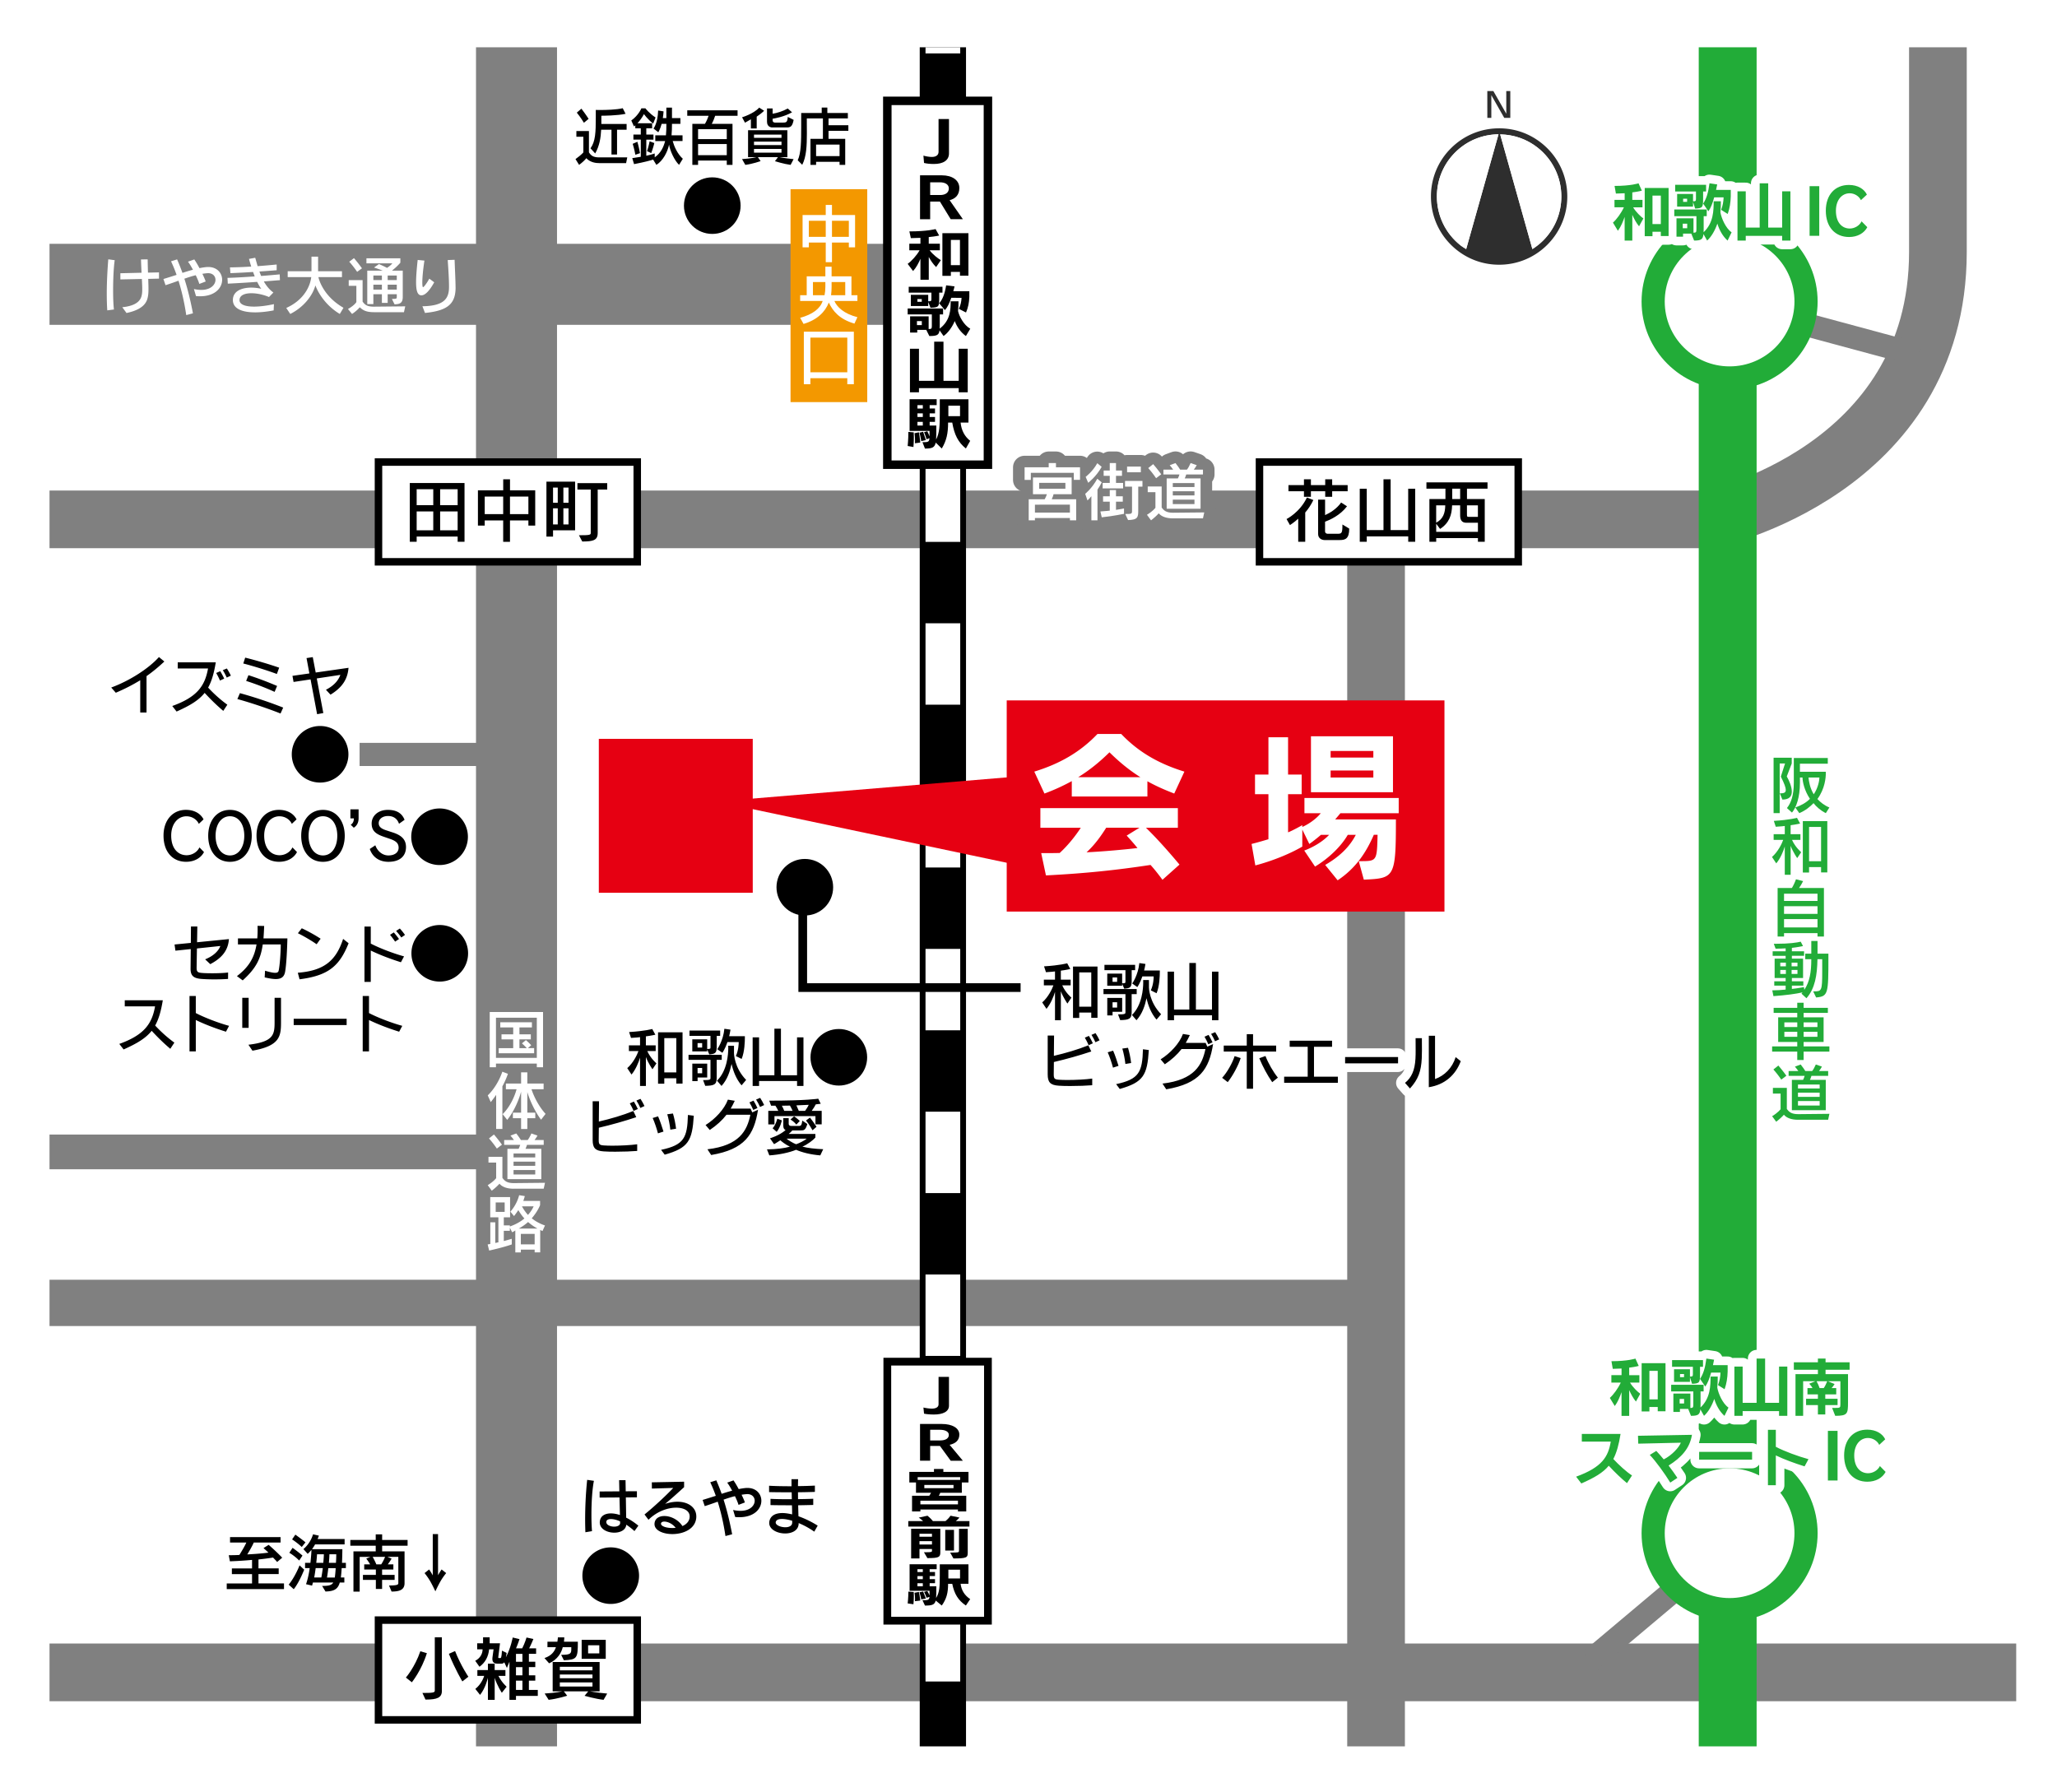
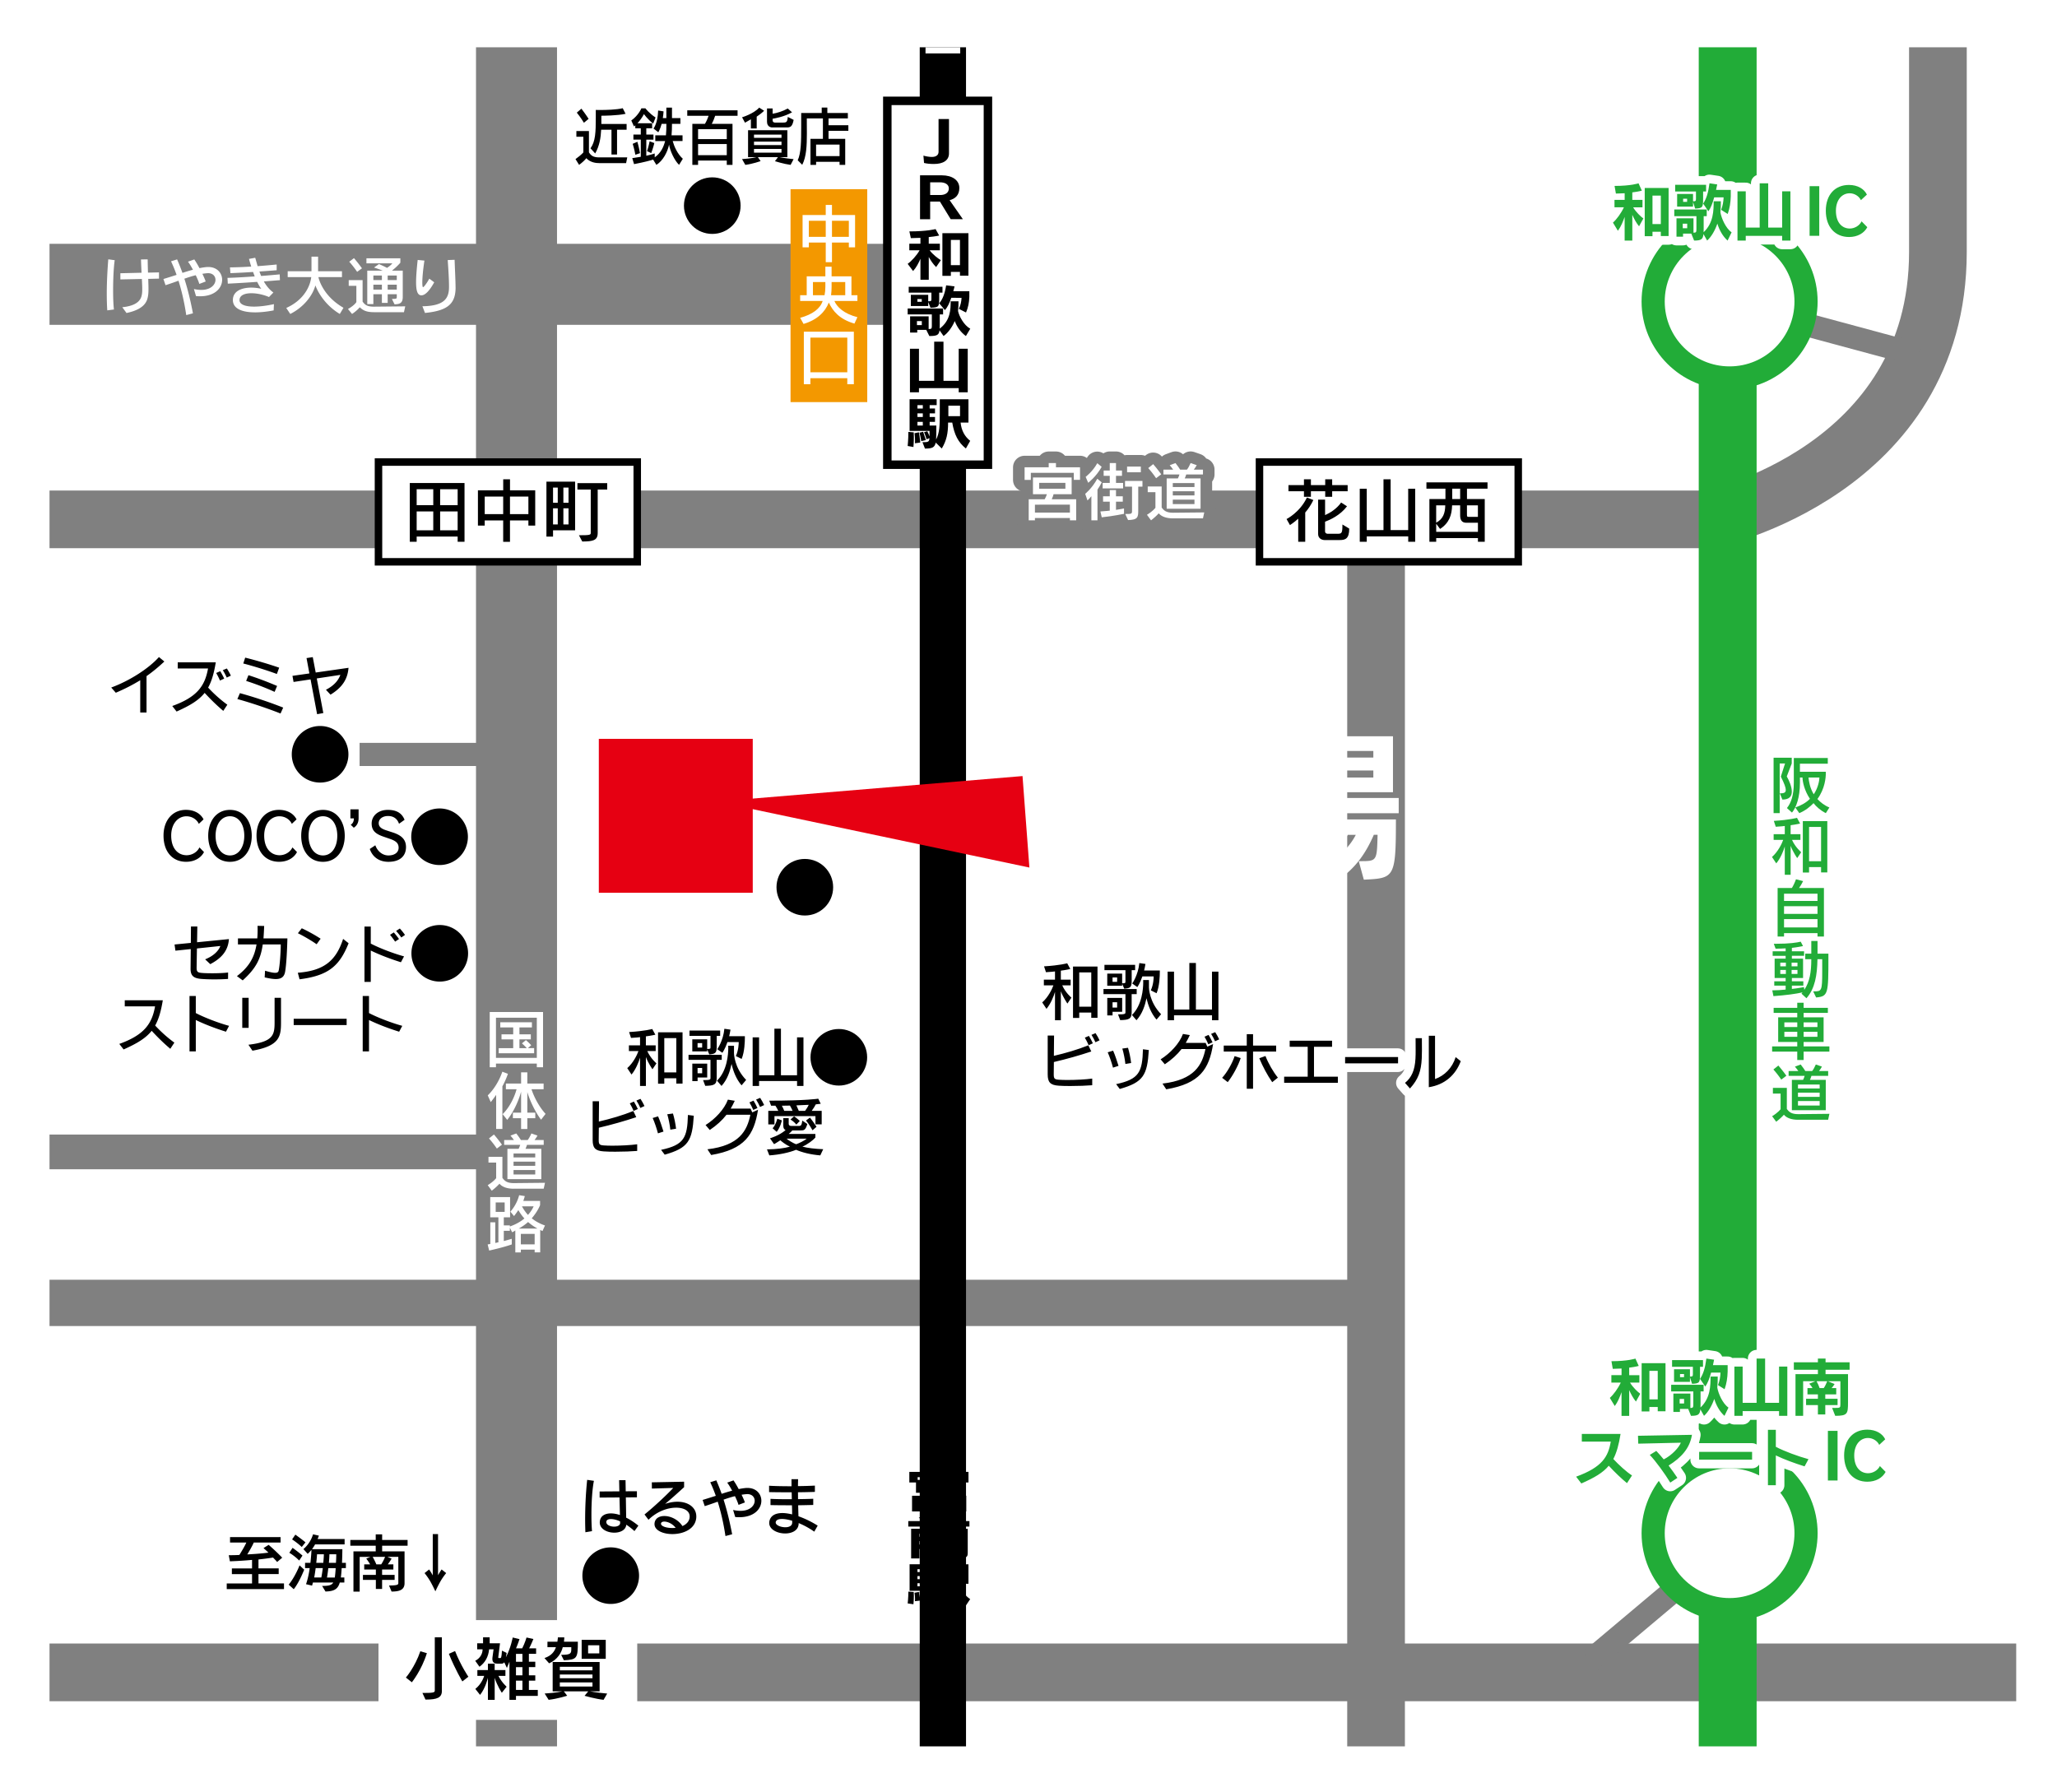
<svg xmlns="http://www.w3.org/2000/svg" id="_レイヤー_2" data-name="レイヤー 2" viewBox="0 0 771.97 672.62">
  <defs>
    <clipPath id="clippath">
      <path class="cls-1" d="M18.58 17.74h738.08v637.67H18.58z" />
    </clipPath>
    <clipPath id="clippath-1">
-       <path class="cls-1" d="M18.58 17.74h738.08v637.67H18.58z" />
-     </clipPath>
+       </clipPath>
    <clipPath id="clippath-2">
      <path class="cls-1" d="M18.58 17.74h738.08v637.67H18.58z" />
    </clipPath>
    <clipPath id="clippath-3">
      <path class="cls-1" d="M18.58 17.74h738.08v637.67H18.58z" />
    </clipPath>
    <clipPath id="clippath-4">
      <path class="cls-1" d="M18.58 17.74h738.08v637.67H18.58z" />
    </clipPath>
    <clipPath id="clippath-5">
      <path class="cls-1" d="M18.58 17.74h738.08v637.67H18.58z" />
    </clipPath>
    <clipPath id="clippath-6">
      <path class="cls-1" d="M18.58 17.74h738.08v637.67H18.58z" />
    </clipPath>
    <clipPath id="clippath-7">
      <path class="cls-1" d="M18.58 17.74h738.08v637.67H18.58z" />
    </clipPath>
    <clipPath id="clippath-8">
      <path class="cls-1" d="M18.58 17.74h738.08v637.67H18.58z" />
    </clipPath>
    <clipPath id="clippath-9">
-       <path class="cls-1" d="M18.58 17.74h738.08v637.67H18.58z" />
-     </clipPath>
+       </clipPath>
    <clipPath id="clippath-10">
      <path class="cls-1" d="M18.58 17.74h738.08v637.67H18.58z" />
    </clipPath>
    <clipPath id="clippath-11">
      <path class="cls-1" d="M18.58 17.74h738.08v637.67H18.58z" />
    </clipPath>
    <clipPath id="clippath-12">
      <path class="cls-1" d="M18.58 17.74h738.08v637.67H18.58z" />
    </clipPath>
    <clipPath id="clippath-13">
      <path class="cls-1" d="M18.58 17.74h738.08v637.67H18.58z" />
    </clipPath>
    <style>.cls-1,.cls-10,.cls-14,.cls-2,.cls-5,.cls-7,.cls-8{fill:none}.cls-14,.cls-2,.cls-5,.cls-7,.cls-8{stroke-miterlimit:10}.cls-2,.cls-5{stroke:gray}.cls-2,.cls-8{stroke-width:8.69px}.cls-7{stroke-width:13.03px}.cls-5{stroke-width:21.65px}.cls-10,.cls-7{stroke:#fff}.cls-8{stroke:#22ac38}.cls-31{fill:#fff}.cls-10{stroke-width:6.51px;stroke-linecap:round;stroke-linejoin:round}.cls-14{stroke:#000}.cls-33{fill:#e60012}.cls-36{fill:#22ac38}.cls-14{stroke-width:2.81px}</style>
  </defs>
  <g id="_レイヤー_1-2" data-name="レイヤー 1">
    <path class="cls-31" d="M0 0h771.97v672.62H0z" />
    <g clip-path="url(#clippath)">
      <path class="cls-5" d="M-1.4 194.92h643.12s85.56-17.93 85.56-100.41V-3.74" />
      <path d="M193.84 8.45v664.84m161.45-566.58H4.1" stroke-width="30.4" stroke="gray" stroke-miterlimit="10" fill="none" />
      <path class="cls-5" d="M516.42 194.2v476.22" />
      <path stroke-width="17.37" stroke="gray" stroke-miterlimit="10" fill="none" d="M516.42 488.97H4.34" />
      <path class="cls-5" d="M802.82 627.64H3.14" />
      <path stroke-width="13.03" stroke="gray" stroke-miterlimit="10" fill="none" d="M200.37 432.31H-2.6" />
      <path stroke="#000" stroke-width="17.37" stroke-miterlimit="10" fill="none" d="M353.85 4.86v672.02" />
      <path class="cls-7" d="M353.85 4.86v15.2" />
-       <path stroke-dasharray="30.55 30.55" stroke="#fff" stroke-width="13.03" stroke-miterlimit="10" fill="none" d="M353.85 50.62V646.4" />
      <path class="cls-7" d="M353.85 661.68v15.2" />
      <path stroke-width="21.72" stroke="#22ac38" stroke-miterlimit="10" fill="none" d="M648.38 7.01v669.15" />
      <path class="cls-2" d="M720.1 133.24l-45.18-12.19M628.3 596.8l-31.56 26.54" />
      <path class="cls-31" d="M677.79 113.16c0 15.84-12.84 28.69-28.69 28.69s-28.69-12.84-28.69-28.69 12.84-28.69 28.69-28.69 28.69 12.84 28.69 28.69" />
      <path class="cls-8" d="M677.79 113.16c0 15.84-12.84 28.69-28.69 28.69s-28.69-12.84-28.69-28.69 12.84-28.69 28.69-28.69 28.69 12.84 28.69 28.69z" />
      <path class="cls-31" d="M677.79 575.41c0 15.84-12.84 28.69-28.69 28.69s-28.69-12.84-28.69-28.69 12.84-28.69 28.69-28.69 28.69 12.84 28.69 28.69" />
      <path class="cls-8" d="M677.79 575.41c0 15.84-12.84 28.69-28.69 28.69s-28.69-12.84-28.69-28.69 12.84-28.69 28.69-28.69 28.69 12.84 28.69 28.69z" />
      <path class="cls-31" d="M333 37.85h37.76V174.4H333z" />
      <path stroke-width="3.18" stroke="#000" stroke-miterlimit="10" fill="none" d="M333 37.85h37.76V174.4H333z" />
    </g>
    <path d="M340.64 167.38s.26-2.51.26-5.28l2.01.17c.03.59.05 1.18.05 1.73 0 2.05-.16 3.76-.16 3.76l-2.16-.38zm21.86.95c-2.92-2.32-4.38-5.24-5.13-9.74h-1.56c0 4.12-.6 6.76-2.37 9.74l-2.27-2.22c-.42 1.9-1.41 2.24-4.04 2.24l-.94-2.39c2.16 0 2.53-.11 2.63-1.52l-1.09.42s-.47-1.67-.94-2.64l1.22-.38c.29.57.65 1.37.83 1.96v-2.07h-7.48v-11.91h10.16v2.22h-2.63v1.27h2.01v1.82h-2.01v1.37h2.01v1.82h-2.01v1.39h2.5c0 2.3 0 4.01-.08 5.26 1.3-2.62 1.38-5 1.38-10.01v-5.11h10.76v8.74h-2.95c.31 2.96 1.51 5.2 3.6 6.86l-1.62 2.87zm-19.13-1.96s.03-.38.03-.97c0-.74-.03-1.79-.18-2.81l1.62-.36c.42 2.11.52 3.86.52 3.86l-1.98.27zm2.95-14.32h-2.01v1.27h2.01v-1.27zm0 3.08h-2.01v1.37h2.01v-1.37zm0 3.19h-2.01v1.39h2.01v-1.39zm-.58 7.24s-.29-1.92-.68-3.17l1.38-.34c.44 1.22 1.02 3.12 1.02 3.12l-1.72.38zm14.55-13.3h-4.38v3.93h4.38v-3.93zm-.5-5.03v-1.56h-14.91v1.56h-3.39v-16.35h3.39v12.04h5.71v-14.7h3.49v14.7h5.71v-12.04h3.39v16.35h-3.39zm2.69-21.12c-1.98-1.44-3.36-3.46-4.17-5.62-.94 2.2-2.42 4.35-4.2 5.62l-1.51-2.15c-.21 1.77-.96 2.15-3.83 2.15l-1.15-2.3h-3.39v1.01h-2.68v-6.1h6.96v4.77c1.09 0 1.2-.19 1.2-1.22V118h-9.07v-2.22h13.29V118h-1.25v3.91c0 .57 0 .99-.03 1.42 4.07-3.06 4.12-7.24 4.12-10.26h2.95c0 1.25-.03 2.34-.18 3.65.42 1.99 2.19 5.32 4.59 6.65l-1.64 2.75zm-14.13-12.78v1.52h-6.52v-4.2h6.52v2.43c1.04 0 1.2-.11 1.2-.8v-2.45h-8.52v-2.22h12.67v2.22h-1.23v2.39c0 2.87-.16 3.17-3.26 3.27l-.86-2.15zm-2.4 7.18h-1.83v1.5h1.83v-1.5zm-.02-8.28h-1.64v1.04h1.64v-1.04zm13.91 3.68c.68-1.37.96-2.79 1.02-4.14H357c-.7 2.05-1.38 3.49-2.37 4.62l-2.16-2.55c1.33-1.56 2.11-3.63 2.61-6.74l3.15.38c-.16.63-.26 1.14-.47 1.82h6.02v2.11c-.08 2.17-.44 4.03-1.25 5.87l-2.68-1.37zm-14.41-10.93v-7.86c-.68 1.58-1.56 3.29-2.76 4.6l-2.03-2.7c1.49-1.06 3.36-3.13 4.48-5.09h-3.86v-2.47h4.17v-2.2c-1.04.04-2.19.08-3.6.11l-.55-2.53c6.72 0 9.83-.87 9.83-.87l1.35 2.43s-1.3.32-3.91.57v2.49h4.17v2.47h-3.83c1.15 1.56 3.13 3.08 4.2 3.7l-1.77 2.6c-1.17-1.16-2.01-2.43-2.76-3.8v8.55h-3.13zm14.83-1.5v-1.44h-3.41v1.48h-3.18V87.51h9.77v15.96h-3.18zm0-13.43h-3.41v9.46h3.41v-9.46zm-3.47-7.78l-4.04-6.61h-3.67v6.61h-3.8V65.8h8.21c3.83 0 6.54 1.8 6.54 4.75 0 2.64-1.49 4.03-3.65 4.58l4.98 7.14h-4.56zm-3.96-9.08c1.96 0 3.26-.87 3.26-2.49 0-1.48-1.41-2.28-3.31-2.28h-3.7v4.77h3.75zm-.6-28.52h3.91v12.92c0 2.62-2.21 3.95-5.66 3.95-1.49 0-2.74-.15-3.7-.38l-.23-2.75c1.02.3 2.32.49 3.18.49 1.43 0 2.5-.61 2.5-1.92V44.67z" />
    <g clip-path="url(#clippath-1)">
      <path class="cls-31" d="M333 511.03h37.76v97.22H333z" />
      <path stroke-width="2.91" stroke="#000" stroke-miterlimit="10" fill="none" d="M333 511.03h37.76v97.22H333z" />
    </g>
    <path d="M340.64 601.76s.26-2.1.26-4.42l2.01.14c.03.5.05.99.05 1.45 0 1.71-.16 3.15-.16 3.15l-2.16-.32zm21.86.8c-2.92-1.95-4.38-4.39-5.13-8.15h-1.56c0 3.45-.6 5.66-2.37 8.15l-2.27-1.86c-.42 1.59-1.41 1.87-4.04 1.87l-.94-2c2.16 0 2.53-.09 2.63-1.27l-1.09.35s-.47-1.4-.94-2.21l1.22-.32c.29.48.65 1.15.83 1.64v-1.73h-7.48v-9.97h10.16v1.86h-2.63v1.06h2.01v1.52h-2.01v1.15h2.01v1.52h-2.01v1.17h2.5c0 1.93 0 3.36-.08 4.4 1.3-2.19 1.38-4.19 1.38-8.38v-4.28h10.76v7.32h-2.95c.31 2.48 1.51 4.35 3.6 5.75l-1.62 2.41zm-19.13-1.64s.03-.32.03-.81c0-.62-.03-1.5-.18-2.35l1.62-.3c.42 1.77.52 3.24.52 3.24l-1.98.23zm2.95-11.99h-2.01v1.06h2.01v-1.06zm0 2.58h-2.01v1.15h2.01v-1.15zm0 2.67h-2.01v1.17h2.01v-1.17zm-.58 6.06s-.29-1.61-.68-2.65l1.38-.28c.44 1.03 1.02 2.62 1.02 2.62l-1.72.32zm14.55-11.14h-4.38v3.29h4.38v-3.29zm-19.42-16.18v-2.05h5.55s-.7-.71-1.62-1.31l3.28-.71c1.2.96 2.03 2.02 2.03 2.02h4.72s1.12-.88 1.9-2.02l3.34.69c-.6.74-1.38 1.33-1.38 1.33h5.13v2.05h-22.96zm5.86 9.64h.63c2.32 0 2.4-.11 2.4-.6v-.62h-4.69v3.55h-3.13v-11.14h10.95v8.84c0 1.82-.52 2.17-4.85 2.17l-1.3-2.21zm3.03-6.93h-4.69v1.1h4.69v-1.1zm0 2.77h-4.69v1.26h4.69v-1.26zm4.98 3.52v-7.75h3.28v7.75h-3.28zm1.85.76c3.08 0 3.31 0 3.31-.69v-8.22h3.28v8.95c0 1.82-.37 2.17-5.37 2.17l-1.22-2.21zm2.92-15.44v-.71h-14.1v.71h-3.13v-5.89h6.46s.42-.55.68-1.11h-5.66v-3.87h-2.5v-3.96h9.25v-1.1h3.52v1.1h9.43v3.96h-2.5v3.87h-8.08c-.21.53-.55 1.11-.55 1.11h10.29v5.89h-3.13zm.83-12.86h-15.95v1.03h15.95v-1.03zm-.83 8.82h-14.1v1.38h14.1v-1.38zm-1.67-5.9h-10.95v1.22h10.95v-1.22zm-1.05-9.09l-4.04-5.54h-3.67v5.54h-3.8v-13.79h8.21c3.83 0 6.54 1.5 6.54 3.98 0 2.21-1.49 3.38-3.65 3.84l4.98 5.98h-4.56zm-3.96-7.61c1.96 0 3.26-.73 3.26-2.09 0-1.24-1.41-1.91-3.31-1.91h-3.7v4h3.75zm-.6-23.86h3.91v10.82c0 2.19-2.21 3.31-5.66 3.31-1.49 0-2.74-.12-3.7-.32l-.23-2.3c1.02.25 2.32.41 3.18.41 1.43 0 2.5-.51 2.5-1.61v-10.31z" />
    <g clip-path="url(#clippath-2)">
      <path class="cls-33" d="M224.73 277.29h57.77v57.77h-57.77z" />
    </g>
    <path class="cls-31" d="M200.65 470.04v-1.05h-5.18v1.05h-2.08v-8.26c-.38.29-.84.55-1.19.69l-.86-1.72v1.17h-2.27v3.84c.79-.19 2.2-.6 2.99-.84v2.12c-3.68 1.27-8.48 2.29-8.48 2.29l-.57-2.29s.36-.07 1-.19v-8.12h1.86v7.74c.31 0 .83-.21 1.17-.21v-9.41h-3.06v-7.59h7.45v7.59h-2.36v3.03h2.27v.41c2.34-.79 4.2-1.93 5.47-3.01-.96-.98-1.81-2.34-2.29-3.13-.84 1.29-1.6 2.24-1.6 2.24l-1.38-1.65c.6-.67 2.48-2.94 3.29-6.18l2.13.33c-.17.64-.36 1.24-.57 1.81h6.3v1.58s-.84 2.32-3.13 4.94c1.27 1.05 2.99 2.03 4.97 2.7l-.93 2.08c-.31-.12-.6-.26-.86-.41v8.43h-2.08zm-11.25-18.75h-3.37v3.53h3.37v-3.53zm12.3 9.79c-1.38-.76-2.58-1.62-3.51-2.46-.86.79-2.27 1.79-3.49 2.46h7zm-1.05 1.99h-5.18v3.94h5.18v-3.94zm-4.75-10.32c.38.76 1.24 2.12 2.24 3.2a12.13 12.13 0 002.13-3.2h-4.37zm-3.15-6.62c-2.39 0-4.27-.64-5.3-1.89-.57.67-1.72 1.74-2.89 2.63l-1.53-2.08c2.27-1.36 3.18-2.63 3.18-2.63v-5.85h-2.89v-2.15h5.23v7.9c.86 1.17 1.72 1.96 4.3 1.96l11.68-.12-.48 2.22h-11.29zm-6.28-15.07s-1.41-2.1-2.96-3.8l1.86-1.48c1.6 1.84 3.01 3.82 3.01 3.82l-1.91 1.46zm3.96 11.47v-11.37h4.2c.19-.36.45-.98.6-1.5h-6.02v-1.81h3.65c-.29-.45-.79-1.08-1.29-1.65l2.17-.81c.81 1 1.5 2.05 1.74 2.46h2.56c.41-.5.93-1.41 1.38-2.46l2.29.79c-.31.6-.76 1.24-1.1 1.67h3.44v1.81h-6.28c-.14.48-.38 1.15-.57 1.5h5.95v11.37h-12.73zm10.44-9.63h-8.14v1.48h8.14v-1.48zm0 3.06h-8.14v1.58h8.14v-1.58zm0 3.15h-8.14v1.67h8.14v-1.67zM186.2 423.7v-12.8c-.98 1.43-2.03 2.72-2.03 2.72l-1.12-2.53c2.29-2.17 4.35-5.54 5.47-8.88l2.1.79c-.48 1.41-1.29 3.3-2.08 4.7v16h-2.34zm16.86-3.46c-2.7-3.61-4.54-8.19-5.16-10.39v7.74h2.99v2.08h-2.99v4.04h-2.34v-4.04h-3.08v-2.08h3.08v-7.88c-.6 2.39-2.51 7.31-5.21 10.58l-1.72-2.15c2.89-2.82 4.61-6.95 5.23-9.34h-4.01v-2.15h5.71v-4.2h2.34v4.2h6.11v2.15h-4.54c.72 2.29 2.53 6.23 5.28 9.24l-1.7 2.2zm-1.6-19.71v-1.36h-15.33v1.36h-2.34V379.8h20.01v20.73h-2.34zm0-18.58h-15.33v15.07h15.33v-15.07zm-14.3 13.35v-1.93h5.44v-3.29h-4.39v-1.89h4.39v-2.6h-4.85v-1.93h11.87v1.93h-4.68v2.6h4.27v1.89h-4.27v3.29h2.75c-.29-.31-.91-1-1.82-1.79l1.5-1.22c1.19 1 1.98 1.93 1.98 1.93l-1.24 1.07h2.34v1.93h-13.3z" />
    <path class="cls-36" d="M674.78 420.25c-2.39 0-4.27-.64-5.3-1.89-.57.67-1.72 1.74-2.89 2.63l-1.53-2.08c2.27-1.36 3.18-2.63 3.18-2.63v-5.85h-2.89v-2.15h5.23v7.9c.86 1.17 1.72 1.96 4.3 1.96l11.68-.12-.48 2.22h-11.29zm-6.28-15.07s-1.41-2.1-2.96-3.8l1.86-1.48c1.6 1.84 3.01 3.82 3.01 3.82l-1.91 1.46zm3.97 11.47v-11.37h4.2c.19-.36.45-.98.6-1.5h-6.02v-1.81h3.65c-.29-.45-.79-1.08-1.29-1.65l2.17-.81c.81 1 1.5 2.05 1.74 2.46h2.56c.41-.5.93-1.41 1.38-2.46l2.29.79c-.31.6-.76 1.24-1.1 1.67h3.44v1.81h-6.28c-.14.48-.38 1.15-.57 1.5h5.95v11.37h-12.73zm10.43-9.63h-8.14v1.48h8.14v-1.48zm0 3.06h-8.14v1.58h8.14v-1.58zm0 3.15h-8.14v1.67h8.14v-1.67zm-6.02-18.56v3.15h-2.39v-3.15h-9.43v-1.96h9.43v-1.67h-7.16v-9.24h7.16v-1.67h-8.86v-1.89h8.86v-1.91h2.39v1.91h9.1v1.89h-9.1v1.67h7.5v9.24h-7.5v1.67h9.67v1.96h-9.67zm-2.38-10.96h-4.85v1.74h4.85v-1.74zm0 3.54h-4.85v1.86h4.85v-1.86zm7.56-3.54h-5.18v1.74h5.18v-1.74zm0 3.54h-5.18v1.86h5.18v-1.86zm-1.59-15.18h.21c2.96 0 3.18-.1 3.18-7.43v-4.66h-1.79c-.1 5.95-.91 11.03-4.13 14.66l-1.86-1.72.38-.48c-2.53.57-6.04 1.05-10.91 1.41l-.43-2.17c1.6 0 3.44-.12 5.01-.29v-1.48h-4.27v-1.62h4.27v-1.24H666v-7.28h4.13v-1.05h-4.87v-1.7h4.87v-1.1c-1.03.07-2.58.12-3.77.12l-.67-1.84h.79c5.06 0 7.86-.43 9.31-.79l.86 1.65s-2.2.48-4.18.67v1.29h4.58v1.7h-4.58v1.05h4.2v7.28h-4.2v1.24h4.3v1.62h-4.3v1.24c2.41-.26 4.54-.69 4.54-.69l.12 1.03c2.05-3.06 2.63-6.64 2.63-11.51h-2.27v-2.08h2.27v-4.75h2.34v4.75h4.08v1.31c0 13.8-.07 14.73-4.61 15.14l-1.1-2.29zm-10.25-10.79h-2.1v1.39h2.1v-1.39zm0 2.74h-2.1v1.5h2.1v-1.5zm4.35-2.74h-2.2v1.39h2.2v-1.39zm0 2.74h-2.2v1.5h2.2v-1.5zm7.52-12.54v-1.27h-12.56v1.27h-2.41v-18.22h5.35c.43-.64 1.08-1.98 1.55-3.27l2.67.69c-.45.93-1.05 1.93-1.53 2.58h9.34v18.22h-2.41zm0-16.07h-12.56v2.72h12.56v-2.72zm0 4.68h-12.56v2.89h12.56v-2.89zm0 4.85h-12.56v3.13h12.56v-3.13zm-12.28-16.63v-10.63c-.5 1.77-1.72 4.61-3.2 6.35l-1.6-2.41c2.2-1.91 3.68-4.9 4.2-6.4h-3.58v-2.15h4.18v-3.08s-1.89.24-3.39.29l-.72-2.2c5.99-.36 8.69-1.15 8.69-1.15l1.17 2.15s-1.67.38-3.56.62v3.37h3.68v2.15h-3.15c1.24 2.79 3.44 4.61 3.44 4.61l-1.5 2.22s-1.67-2.41-2.46-4.61v10.87h-2.2zm13.62-.91v-1.98h-4.51v2.03h-2.34v-19.29h9.19v19.25h-2.34zm0-17.05h-4.51v12.87h4.51v-12.87zm-17.82-5.18v-20.8h6.81v2.17l-1.86 4.85c.86 1.5 1.89 3.82 1.89 5.68 0 1.7-.86 3.01-3.53 3.01l-.98-2.34c1.38 0 2.25-.14 2.25-1.27 0-.88-.55-2.41-1.86-5.01l1.58-4.92h-2.01v18.63h-2.27zm19.61 0c-1.96-.96-3.63-2.46-4.61-3.75-1.36 1.38-3.03 2.77-5.35 3.75l-1.5-2.12c2.32-.81 4.2-1.91 5.49-3.25-2.13-3.18-2.77-6.47-2.79-8h-.96v1.96c0 5.56-1.43 9.36-2.99 11.2l-1.89-1.7c1.55-1.91 2.58-4.82 2.58-9.5v-9.29h12.75v2.15h-10.46v3.03h9.7s.02.22.02.57c0 1.5-.29 5.76-3.15 9.65 1.12 1.22 2.58 2.39 4.49 3.18l-1.34 2.12zm-6.5-13.37c.12 1.36.5 3.89 1.96 6.3 1.74-2.58 2.12-5.37 2.12-6.3h-4.08z" />
    <path class="cls-31" d="M40.26 116.49c-.14-2.01-.19-4.16-.19-6.28 0-4.75.29-9.46.57-12.89l2.41.33c-.38 2.51-.6 7.04-.6 11.29 0 2.77.09 5.4.31 7.21l-2.51.33zm5.65-1.19c5.23-.53 6.85-2.48 7.26-4.42.17-.69.21-1.41.21-2.41 0-.93-.05-2.12-.14-3.77l-8.07.17v-2.32l7.95-.19c-.07-1.38-.14-3.01-.21-4.99l2.51-.02c.02 1.91.07 3.53.12 4.97l4.13-.09v2.34l-4.04.1c.05 1.55.09 2.75.09 3.75 0 1.17-.05 2.1-.24 3.01-.36 1.96-1.58 4.7-8 6.04l-1.58-2.15zm23.99 2.98c-.74-5.04-1.81-9.41-2.91-12.92-1.48.53-3.08 1.1-4.87 1.67l-.79-2.32c1.65-.5 3.32-1.03 4.94-1.55a54.01 54.01 0 00-2.08-5.09l2.27-.72c.62 1.41 1.29 3.06 2.01 5.06 1.31-.43 2.63-.84 3.94-1.17-.65-1.22-1.31-2.32-1.86-3.03l2.36-.84c.6.84 1.29 2.03 1.96 3.27.88-.19 1.77-.33 2.63-.41.24-.02.45-.02.69-.02 3.32 0 5.18 2.32 5.18 4.8 0 2.96-2.58 6.18-8.31 6.18-.48 0-.98-.02-1.5-.07l-.79-2.65c1.03.24 1.96.33 2.77.33 3.63 0 5.33-2.03 5.33-3.77 0-1.34-.98-2.51-2.77-2.51-.14 0-.26.02-.41.02-.57.05-1.15.12-1.74.22.53 1.07.98 2.1 1.24 2.89l-2.39.91c-.24-.84-.74-2.03-1.34-3.27-1.36.33-2.77.79-4.27 1.31 1.05 3.22 2.15 7.43 3.22 12.99l-2.51.67zm32.81-1.79c-2.48.48-4.85.74-6.95.74-4.92 0-8.36-1.39-8.36-4.63 0-.14 0-.31.02-.48.31-3.01 3.46-4.18 6.9-4.18 1.24 0 2.53.17 3.73.43-.53-.69-1.03-1.55-1.53-2.58-3.73.26-7.33.48-11.03.67l-.12-2.17c2.75-.07 6.45-.29 10.22-.55l-.62-1.67c-2.79.19-5.64.33-8.5.45l-.17-2.17c2.27-.02 5.06-.12 7.98-.31-.29-.91-.57-1.86-.84-2.87l2.34-.43c.29.98.57 2.05.91 3.15 2.51-.19 5.01-.41 7.14-.62v2.15c-2.13.17-4.3.33-6.47.48.19.55.41 1.12.64 1.67 2.48-.19 5.01-.41 6.97-.6l.09 2.17-6.04.48c.91 1.62 2.08 3.08 3.58 4.16l-1.65 1.7c-1.98-.88-4.49-1.43-6.61-1.43-2.36 0-4.27.69-4.44 2.34 0 .07-.02.14-.02.24 0 1.7 2.25 2.44 5.47 2.44 2.15 0 4.75-.33 7.45-.93l-.1 2.36zm24.82 1.34c-4.61-2.75-7.76-7-9.17-10.72-1.07 4.01-4.58 8.29-9.43 10.72l-1.5-2.25c6.59-2.96 8.96-8.07 9.38-11.58h-8.84v-2.2h8.93v-5.47h2.48v5.47h8.96v2.2h-8.84s1.29 6.85 9.41 11.51l-1.38 2.32zm12.78-.67c-2.87 0-4.11-.72-5.28-1.84-.57.65-1.5 1.58-2.91 2.51l-1.53-1.86c2.48-1.39 3.15-2.6 3.15-2.6v-6.09h-2.87v-2.15h5.21v8.07c.86 1.17 1.65 1.89 4.23 1.89l11.77-.12-.48 2.2h-11.29zm-6.28-15.14s-1.41-2.1-2.96-3.8l1.77-1.34c1.6 1.84 3.01 3.82 3.01 3.82l-1.81 1.31zm13.04 10.17c1.82 0 1.84-.17 1.84-.74v-1.03h-3.42v3.25h-2.17v-3.25h-3.2v3.7h-2.29v-12.54h5.83c-1.12-.45-2.22-.84-3.3-1.17l1.86-1.31c.88.38 2.15.96 3.03 1.43 1.29-.81 2.01-1.7 2.01-1.7h-9.74v-1.89h12.73v1.65s-1.29 1.55-3.08 2.91l.14.07h3.84v9.86c0 2.44-1.22 2.7-3.08 2.79l-1-2.05zm-3.75-8.79h-3.2v1.72h3.2v-1.72zm0 3.44h-3.2v1.86h3.2v-1.86zm5.59-3.44h-3.42v1.72h3.42v-1.72zm0 3.44h-3.42v1.86h3.42v-1.86zm14.05-.9c-1.79 3.25-3.44 4.9-4.8 4.9-.17 0-.33-.02-.48-.07-1.12-.33-1.53-2.05-1.53-4.85 0-2.2.24-5.04.6-8.36l2.53.24c-.55 3.65-.79 6.54-.79 8.24 0 1.08.1 1.7.26 1.74.21.05 1.27-1.19 2.36-3.2l1.84 1.36zm8.02 1.93c0 6.3-3.13 8.74-11.49 9.58l-.96-2.51c8.26-.12 9.98-2.98 9.98-7.24 0-3.27-.26-6.69-.48-10.1l2.58-.1c.12 3.53.33 7.55.36 10.15v.21z" />
    <g clip-path="url(#clippath-3)">
      <path d="M401.53 192.39H388.4v-2.98h13.13v2.98zm-1.69-8.95H390v-2.22h9.84v2.22zm4.04 11.84v-7.9h-9.18c.33-.69.62-1.6.69-1.91h6.78v-6.28h-14.52v6.28h5.23c-.14.5-.48 1.31-.83 1.91h-5.99v7.9h2.34v-.86h13.13v.86h2.35zm1.45-15.19v-4.7h-9.03v-1.6h-2.72v1.6h-9.06v4.73h2.35v-2.65h16.12v2.62h2.34zm16.49 10.75s-1.29.28-3.01.53v-3.08h2.55v-2.01h-2.55v-2.34h-2.34v2.34h-2.51v2.01h2.51v3.37s-1.79.22-3.51.32l.5 2.2c4.42-.48 8.36-1.32 8.36-1.32v-2.01zm1.53 4.35c3.68-.1 3.82-1.05 3.82-3.68v-8.86h1.58v-2.15h-6.55v2.15h2.63v8.99c0 1.22-.1 1.29-2.53 1.29l1.05 2.27zm-11.49.09v-11.54c.57-.79 1.08-1.7 1.6-2.72l-1.67-1.36c-2.01 3.67-4.54 5.66-4.54 5.66l.86 2.49s.62-.53 1.46-1.6v9.07h2.29zm9.63-11.99v-2.05h-2.68v-2.65h2.25v-2.01h-2.25v-2.8h-2.34v2.8h-2.29v2.01h2.29v2.65h-2.68v2.05h7.69zm-13.11-2.1s3.03-2.29 5.06-6l-1.65-1.36c-1.79 3.22-4.37 5.13-4.37 5.13l.96 2.22zm19.75-3.94v-2.15h-5.16v2.15h5.16zm20.13 11.94h-8.14v-1.67h8.14v1.67zm0-3.25h-8.14v-1.57h8.14v1.57zm0-3.15h-8.14v-1.48h8.14v1.48zm3.18 11.75l.48-2.22-11.68.12c-2.58 0-3.44-.79-4.3-1.96v-7.9h-5.23v2.15h2.89v5.85s-.91 1.26-3.18 2.62l1.53 2.08c1.17-.89 2.32-1.96 2.89-2.63 1.02 1.24 2.91 1.89 5.3 1.89h11.3zm-.88-3.61v-11.37h-5.95c.19-.36.43-1.03.57-1.5h6.28v-1.82h-3.44c.33-.43.79-1.08 1.1-1.68l-2.29-.79c-.46 1.05-.98 1.96-1.39 2.46h-2.56c-.24-.41-.93-1.46-1.74-2.46l-2.18.81c.5.57 1 1.19 1.29 1.65h-3.65v1.82h6.02c-.14.53-.41 1.14-.6 1.5h-4.2v11.37h12.73zm-14.79-12.92s-1.41-1.98-3.01-3.82l-1.86 1.49c1.55 1.69 2.96 3.8 2.96 3.8l1.91-1.46z" stroke-linecap="round" stroke-linejoin="round" stroke-width="8.69" stroke="gray" fill="none" />
    </g>
    <path class="cls-31" d="M402.98 180.09v-2.63h-16.12v2.65h-2.34v-4.73h9.05v-1.6h2.72v1.6h9.03v4.7h-2.34zm-1.45 15.19v-.86H388.4v.86h-2.34v-7.9h5.99c.36-.6.69-1.41.84-1.91h-5.23v-6.28h14.52v6.28h-6.78c-.07.31-.36 1.22-.69 1.91h9.17v7.9h-2.34zm0-5.88H388.4v2.98h13.13v-2.98zm-1.7-8.19h-9.84v2.22h9.84v-2.22zm9.75 14.07v-9.07c-.84 1.07-1.46 1.6-1.46 1.6l-.86-2.48s2.53-1.98 4.54-5.66l1.67 1.36c-.53 1.03-1.03 1.93-1.6 2.72v11.53h-2.29zm-2.15-16.31s2.58-1.91 4.37-5.13l1.65 1.36c-2.03 3.7-5.06 5.99-5.06 5.99l-.96-2.22zm14.4 13.87s-3.94.84-8.36 1.31l-.5-2.2c1.72-.1 3.51-.31 3.51-.31v-3.37h-2.51v-2.01h2.51v-2.34h2.34v2.34h2.55v2.01h-2.55v3.08c1.72-.24 3.01-.53 3.01-.53v2.01zm-8.02-9.55v-2.05h2.67v-2.65h-2.29v-2.01h2.29v-2.79h2.34v2.79h2.25v2.01h-2.25v2.65h2.67v2.05h-7.69zm8.5 9.62c2.44 0 2.53-.07 2.53-1.29v-8.98h-2.63v-2.15h6.54v2.15h-1.58v8.86c0 2.63-.14 3.58-3.82 3.68l-1.05-2.27zm.67-15.66v-2.15h5.16v2.15h-5.16zm17.18 17.29c-2.39 0-4.27-.64-5.3-1.89-.57.67-1.72 1.74-2.89 2.63l-1.53-2.08c2.27-1.36 3.18-2.63 3.18-2.63v-5.85h-2.89v-2.15h5.23v7.9c.86 1.17 1.72 1.96 4.3 1.96l11.68-.12-.48 2.22h-11.29zm-6.28-15.07s-1.41-2.1-2.96-3.8l1.86-1.48c1.6 1.84 3.01 3.82 3.01 3.82l-1.91 1.46zm3.96 11.46v-11.37h4.2c.19-.36.45-.98.6-1.5h-6.02v-1.81h3.65c-.29-.45-.79-1.08-1.29-1.65l2.17-.81c.81 1 1.5 2.05 1.74 2.46h2.56c.41-.5.93-1.41 1.38-2.46l2.29.79c-.31.6-.76 1.24-1.1 1.67h3.44v1.81h-6.28c-.14.48-.38 1.15-.57 1.5h5.95v11.37h-12.73zm10.43-9.62h-8.14v1.48h8.14v-1.48zm0 3.05h-8.14v1.58h8.14v-1.58zm0 3.16h-8.14v1.67h8.14v-1.67z" />
    <g clip-path="url(#clippath-4)">
      <path fill="#f39800" d="M296.68 71h28.79v79.91h-28.79z" />
    </g>
    <path class="cls-31" d="M317.98 144.21v-2.27h-13.85v2.27h-2.46v-19.72h18.77v19.72h-2.46zm0-17.5h-13.85v13.01h13.85v-13.01zm2.68-5.26c-5.71-1.67-8.14-4.75-9.62-7.9-1.36 3.51-4.37 6.52-9.48 8.02l-1.27-2.29c4.73-1.31 7.5-3.44 8.45-6.33h-8.45v-2.15h2.46v-7.09h7v-3.63h2.34v3.63h7.45v7.09h2.24v2.15h-8.64c.93 2.22 3.51 4.78 8.64 6.09l-1.12 2.41zm-10.91-15.59h-4.66v4.94h4.35c.21-1 .31-2.08.31-3.2v-1.74zm7.45 0h-5.11v1.74c0 1.1-.07 2.17-.21 3.2h5.33v-4.94zm1.36-13.03v-1.79h-6.33v7.36h-2.34v-7.36h-6.35v1.79h-2.34V80.7h8.69v-3.8h2.34v3.8h8.67v12.13h-2.34zm-8.67-9.98h-6.35v6.04h6.35v-6.04zm8.67 0h-6.33v6.04h6.33v-6.04z" />
    <path d="M52.63 267.42v-12.13c-2.63 1.62-5.56 3.15-9.17 4.7l-1.72-1.96c6.92-2.53 14.14-7.19 17.91-11.44l2.03 1.67c-2.17 2.03-4.32 3.82-6.69 5.49v13.66h-2.36zm31.17-.62c-2.58-2.17-4.9-4.49-7-6.76-2.22 2.79-5.47 4.75-10.53 7l-1.62-2.08c9.22-3.3 12.27-7.47 13.42-14.09H66.7v-2.29h14.28c-.67 4.06-1.53 7.07-2.87 9.48 2.1 2.27 4.63 4.56 7.21 6.42l-1.53 2.32zm-1.24-11.39c-.43-.98-.86-1.86-1.43-2.84l1.53-.67c.55.93 1.05 1.84 1.48 2.79l-1.58.72zm2.53-1.12c-.43-.96-.91-1.89-1.48-2.77l1.53-.64c.55.86 1.1 1.82 1.5 2.7l-1.55.72zm20.18 13.49c-4.44-1.79-11.63-4.2-16.19-5.42l.96-2.22c5.21 1.43 10.79 3.27 16.24 5.42l-1 2.22zm-1.36-14.83c-3.49-1.31-9-3.03-12.61-3.94l.72-2.2c4.11 1.03 8.76 2.39 12.75 3.77l-.86 2.36zm-.86 6.71c-3.29-1.53-7.5-3.1-10.67-4.11l.86-2.15c3.46 1.1 7.24 2.53 10.75 4.04l-.93 2.22zm15.96 8.38l-2.46-13.06-6.38.96-.41-2.29 6.35-.91-1.07-5.76 2.34-.36 1.1 5.78 12.32-1.77c-.36 4.3-2.34 7.35-6.76 10.08l-1.72-1.84c3.44-1.77 4.78-3.87 5.42-5.59l-8.86 1.34 2.46 12.99-2.34.43zm1.12 25.66c-5.88 0-10.63-4.73-10.63-10.6s4.75-10.63 10.63-10.63 10.63 4.75 10.63 10.63-4.75 10.6-10.63 10.6zm-43.57 26.08c-1.12 2.17-3.53 3.65-6.71 3.65-5.06 0-8.48-3.7-8.48-9.84 0-5.73 3.39-9.65 8.41-9.65 3.29 0 5.61 1.53 6.61 3.58l-1.77 1.67c-.79-1.67-2.56-2.84-4.66-2.84-3.18 0-5.71 2.82-5.71 7.24 0 5.04 2.72 7.38 5.78 7.38 2.03 0 3.99-1.15 4.82-2.94l1.7 1.74zm1.58-6.11c0-5.42 3.01-9.72 8.17-9.72s8.17 4.32 8.17 9.72-2.98 9.77-8.17 9.77-8.17-4.27-8.17-9.77zm13.54 0c0-4.35-2.12-7.33-5.37-7.33s-5.4 2.98-5.4 7.33 2.17 7.38 5.4 7.38 5.37-3.06 5.37-7.38zm19.78 6.11c-1.12 2.17-3.53 3.65-6.71 3.65-5.06 0-8.48-3.7-8.48-9.84 0-5.73 3.39-9.65 8.41-9.65 3.29 0 5.61 1.53 6.61 3.58l-1.77 1.67c-.79-1.67-2.56-2.84-4.66-2.84-3.18 0-5.71 2.82-5.71 7.24 0 5.04 2.72 7.38 5.78 7.38 2.03 0 3.99-1.15 4.82-2.94l1.7 1.74zm1.58-6.11c0-5.42 3.01-9.72 8.17-9.72s8.17 4.32 8.17 9.72-2.98 9.77-8.17 9.77-8.17-4.27-8.17-9.77zm13.54 0c0-4.35-2.12-7.33-5.37-7.33s-5.4 2.98-5.4 7.33 2.17 7.38 5.4 7.38 5.37-3.06 5.37-7.38zm5.04-4.14c.74-.43 1.19-1.22 1.19-2.39h-1.31v-3.39h3.08v3.34c0 1.65-.67 2.84-1.81 3.55l-1.15-1.12zm12.06 4.38c-2.94-1.05-4.2-2.34-4.2-4.87 0-2.77 2.34-5.09 6.07-5.09 3.2 0 5.28 1.17 6.28 3.73l-2.08 1.48c-.69-1.98-2.15-2.91-4.11-2.91-2.2 0-3.51 1.22-3.51 2.67 0 1.22.76 2.03 2.72 2.67l2.79.91c3.01 1.03 4.73 2.55 4.73 5.4 0 3.44-2.36 5.54-6.59 5.54-3.61 0-6.04-1.93-7-4.82l2.08-1.39c.79 2.25 2.7 3.82 4.9 3.82 2.41 0 3.84-1.19 3.84-2.89s-1-2.55-3.22-3.32l-2.7-.93zm21.29 10.74c-5.88 0-10.63-4.73-10.63-10.6s4.75-10.63 10.63-10.63 10.63 4.75 10.63 10.63-4.75 10.6-10.63 10.6zm-79.38 42.74c-1.36.1-3.2.17-5.13.17-1.65 0-3.37-.05-4.9-.17-2.96-.24-4.04-1.22-4.04-3.82v-.1l.07-7.28-5.75.6-.33-2.32 6.11-.6.05-6.16h2.39l-.1 5.92 11.96-1.19c-.33 4.75-3.22 7.4-7 9.41l-1.93-1.81c3.13-1.24 5.06-3.18 5.71-5.01l-8.79.93-.12 7.16v.12c0 1.46.41 1.74 1.79 1.89 1 .1 2.51.14 4.08.14 2.2 0 4.56-.1 5.95-.29l-.02 2.41zm13.88-3.08c1.79.53 2.98.79 3.8.79s1.19-.29 1.31-.81c.43-1.89.79-6.92.79-9.84h-6.76c-.81 5.73-2.72 9.12-7.52 13.49l-2.17-1.6c4.27-3.25 6.52-6.71 7.35-11.89H89.3v-2.27h7.26c.07-.98.12-2.01.12-3.13 0-.5 0-1.03-.02-1.58l2.48.05c-.07 1.7-.14 3.22-.26 4.66h8.98c-.1 4.13-.38 9.91-.86 12.54-.36 1.96-1.48 2.72-3.51 2.72-1.1 0-2.48-.24-4.16-.62l.14-2.51zm31.36-10.32c-3.44 8.69-7.74 12.18-18.41 13.54l-.65-2.46c9.91-.76 14.35-4.58 17-12.7l2.05 1.62zm-12.01.38c-2.01-1.41-4.92-3.1-7.02-4.13l1.46-1.86c2.01.93 4.85 2.46 7.07 3.92l-1.5 2.08zm31.65 6.76c-4.04-1.27-7.93-2.75-11.32-4.39v11.77h-2.36v-20.78h2.36v6.4c3.3 1.72 8.45 3.7 12.49 4.8l-1.17 2.2zm-2.18-7.73c-.6-.88-1.22-1.72-1.91-2.56l1.41-.91c.69.81 1.34 1.62 1.96 2.48l-1.46.98zm2.32-1.56c-.6-.86-1.27-1.72-1.96-2.46l1.41-.91c.69.76 1.38 1.6 1.93 2.41l-1.38.96zm14.43 16.55c-5.88 0-10.63-4.73-10.63-10.6s4.75-10.63 10.63-10.63 10.63 4.75 10.63 10.63-4.75 10.6-10.63 10.6zM63.92 393.62c-2.58-2.17-4.9-4.49-7-6.76-2.22 2.79-5.47 4.75-10.53 7l-1.62-2.08c9.22-3.3 12.27-7.47 13.42-14.09H46.82v-2.29H61.1c-.67 4.06-1.53 7.07-2.87 9.48 2.1 2.27 4.63 4.56 7.21 6.42l-1.53 2.32zm20.88-6.42c-4.04-1.27-7.93-2.75-11.32-4.39v11.77h-2.36V373.8h2.36v6.4c3.3 1.72 8.45 3.7 12.49 4.8l-1.17 2.2zm6.12-1.44v-11.29h2.39v11.29h-2.39zm2.32 6.33c9.27-1.1 9.81-3.65 9.81-8.38v-9.24h2.41v8.91c0 5.37-.21 9.1-10.72 10.94l-1.5-2.22zm16.98-7.38v-2.36h19.87v2.36h-19.87zm39.58 2.49c-4.04-1.27-7.93-2.75-11.32-4.39v11.77h-2.36V373.8h2.36v6.4c3.3 1.72 8.45 3.7 12.49 4.8l-1.17 2.2zM85.09 596.42v-2.15h9.5v-3.49h-7.57v-2.15h7.57v-3.2c-2.53.24-5.13.41-8.31.53l-.43-2.29c1.36 0 2.65-.02 3.99-.1 1.03-1.67 2.17-3.58 2.6-4.66h-6.11v-2.03h18.96v2.03H95.24c-.41 1-1.5 2.94-2.44 4.46 2.79-.14 5.4-.33 7.95-.67-.98-.93-1.86-1.7-1.86-1.7l1.93-1.22s2.63 2.25 5.09 4.82l-1.91 1.62c-.53-.67-1.03-1.12-1.53-1.67-1.58.26-3.42.5-5.47.72v3.34h7.59v2.15H97v3.49h9.58v2.15H85.09zm23.25-1.7c2.51-3.08 4.08-7.24 4.08-7.24l1.74 1.62s-1.82 4.73-3.92 7.33l-1.91-1.72zm3.94-9.05c-1.74-1.79-3.7-2.91-3.7-2.91l1.22-1.86s1.96 1.39 3.72 2.91l-1.24 1.86zm.97-5.09c-1.79-1.67-3.63-2.84-3.63-2.84l1.22-1.79s1.96 1.36 3.8 2.89l-1.39 1.74zm14.26 13.35c-.74 2.7-2.44 3.27-5.35 3.37l-1.27-2.1c2.01 0 3.51-.12 4.18-1.27h-7.64c-.1.38-.19.76-.31 1.15l-2.27-.53c.64-1.81 1.1-3.99 1.38-6.04h-1.74v-1.98h2.01c.17-1.41.38-3.94.38-4.85-.72.88-1.41 1.48-1.41 1.48l-1.6-1.79s2.56-1.96 3.61-5.54l2.2.5c-.09.31-.29.79-.5 1.27h10.15v2.01h-11.08c-.29.53-.74 1.27-1.15 1.79h11.39c-.02 1.98-.07 3.58-.14 5.13h1.46v1.98h-1.58a51.67 51.67 0 01-.31 3.51h1.31v1.91h-1.72zm-6.92-1.91c.21-1 .41-2.39.55-3.51h-2.67c-.14 1.05-.33 2.41-.55 3.51h2.67zm.74-5.49c.12-1.24.21-2.44.21-3.22h-2.56c-.02.57-.14 2.01-.29 3.22h2.63zm4.32 5.52c.12-.86.26-2.17.33-3.53h-2.77c-.12 1.05-.31 2.6-.5 3.53h2.94zm.43-5.52c.07-.96.12-2.08.12-3.22h-2.58c0 .74-.07 1.93-.19 3.22h2.65zm19.92 8.5c3.08 0 3.49-.29 3.49-.88v-9.86h-4.08l1.55.67c-.33.62-1.05 1.67-1.43 2.15h2.1v1.93h-4.23v2.03h4.7v1.86h-4.7v3.41h-2.34v-3.41h-4.85v-1.86h4.85v-2.03h-4.37v-1.93h2.22c-.29-.55-1-1.6-1.46-2.17l1.6-.64h-4.06v13.04h-2.34v-15.12h8.36v-2.12h-9.53v-2.15h9.53v-2.1h2.41v2.1h9.55v2.15h-9.55v2.12h8.41v11.94c0 2.58-2.01 3.15-4.87 3.15l-.96-2.27zm-6.14-10.74c.55.98 1.17 2.27 1.38 2.82h1.81c.41-.57 1.08-1.79 1.46-2.82h-4.66zm27.59 6.09s-1.27 1.53-2.22 3.22c-.93 1.65-1.84 3.63-1.84 3.63s-.91-1.98-1.84-3.63c-.96-1.7-2.22-3.22-2.22-3.22l1.72-1.36s.69.98 1.36 2.22v-15.5h1.98v15.45c.67-1.22 1.34-2.17 1.34-2.17l1.72 1.36zm52.24-15.34c-.05-1.48-.09-3.08-.09-4.7 0-4.75.24-9.89.76-14.95l2.53.36c-.67 3.44-.93 8.41-.93 12.73 0 2.36.07 4.54.22 6.16l-2.48.41zm18.41-.43c-1-.93-2.05-1.72-3.06-2.39-.17 2.03-2.29 2.99-4.51 2.99-2.63 0-5.44-1.34-5.44-3.84 0-.26.02-.55.1-.84.36-1.62 1.86-2.55 4.06-2.55 1 0 2.15.19 3.41.6l-.17-6.59-7.45.05v-2.29l7.4-.05-.09-4.2h2.41l.07 4.18 4.2-.02v2.29l-4.15.02.12 7.62c1.19.55 2.84 1.58 4.58 2.99l-1.48 2.05zm-5.37-3.1l-.02-.55c-1.34-.6-2.53-.86-3.44-.86s-1.55.29-1.7.86c-.02.1-.02.19-.02.29 0 1.07 1.55 1.7 2.94 1.7 1.17 0 2.25-.43 2.25-1.41v-.02zm9.15-3.13c3.42-2.75 8.14-7.14 10.79-9.96l-8.02.24-.02-2.34 12.11-.24v2.05c-2.05 1.86-4.97 4.54-7.14 6.28 1.65-.55 3.22-.81 4.63-.81 4.2 0 7.09 2.24 7.09 5.52 0 .36-.02.72-.1 1.1-.72 3.84-4.99 5.52-8.88 5.52-3.51 0-6.71-1.38-6.71-3.75 0-.33.05-.69.19-1.07.48-1.31 1.86-1.96 3.51-1.96 2.29 0 5.16 1.27 6.78 3.77 1.29-.55 2.34-1.48 2.65-2.89.05-.26.07-.5.07-.74 0-2.08-2.15-3.27-5.09-3.27-3.15 0-7.19 1.38-10.36 4.54l-1.5-1.98zm7.43 2.67c-.6 0-1.05.19-1.19.55-.05.1-.05.19-.05.26 0 .93 1.96 1.6 4.23 1.6.41 0 .84-.02 1.27-.07-1.22-1.6-3.06-2.34-4.25-2.34zm22.95 5.45c-.74-5.04-1.81-9.41-2.91-12.92-1.48.53-3.08 1.1-4.87 1.67l-.79-2.32c1.65-.5 3.32-1.03 4.94-1.55a54.01 54.01 0 00-2.08-5.09l2.27-.72c.62 1.41 1.29 3.06 2.01 5.06 1.31-.43 2.63-.84 3.94-1.17-.65-1.22-1.31-2.32-1.86-3.03l2.36-.84c.6.84 1.29 2.03 1.96 3.27.88-.19 1.77-.33 2.63-.41.24-.02.45-.02.69-.02 3.32 0 5.18 2.32 5.18 4.8 0 2.96-2.58 6.18-8.31 6.18-.48 0-.98-.02-1.5-.07l-.79-2.65c1.03.24 1.96.33 2.77.33 3.63 0 5.33-2.03 5.33-3.77 0-1.34-.98-2.51-2.77-2.51-.14 0-.26.02-.41.02-.57.05-1.15.12-1.74.22.53 1.07.98 2.1 1.24 2.89l-2.39.91c-.24-.84-.74-2.03-1.34-3.27-1.36.33-2.77.79-4.27 1.31 1.05 3.22 2.15 7.43 3.22 12.99l-2.51.67zm33.32-1.67a30.33 30.33 0 00-5.85-3.22v.1c0 2.63-2.46 3.8-5.06 3.8-2.91 0-5.99-1.46-5.99-3.96 0-.31.05-.67.17-1.03.57-1.84 2.34-2.67 4.78-2.67 1.1 0 2.32.19 3.65.5 0-1.03-.02-2.2-.07-3.42-2.65 0-5.42 0-8.05-.07v-2.34c1.79.1 4.11.14 6.52.14h1.48l-.05-2.6h-1.58c-2.34 0-4.7-.02-6.9-.07v-2.39c2.34.14 5.37.19 8.43.19-.02-1.07-.02-1.98-.02-2.65h2.48c-.02.74-.05 1.62-.05 2.6 2.2-.02 4.44-.09 6.35-.19v2.36c-2.01.07-4.16.12-6.35.14.02 1.03.02 2.08.02 2.58 2.05-.02 4.06-.07 5.71-.14v2.32c-1.77.05-3.65.09-5.66.12.05 1.6.07 2.96.12 4.13 2.32.81 4.82 2.01 7.21 3.51l-1.29 2.27zm-8.28-4.09c-1.46-.43-2.77-.67-3.82-.67-1.24 0-2.08.31-2.32 1.03-.02.1-.05.19-.05.29 0 1.03 1.91 1.79 3.61 1.79 1.36 0 2.58-.5 2.58-1.74v-.69zm-68.1 31.22c-5.88 0-10.63-4.73-10.63-10.6s4.75-10.63 10.63-10.63 10.63 4.75 10.63 10.63-4.75 10.6-10.63 10.6z" />
    <g clip-path="url(#clippath-5)">
      <path class="cls-10" d="M409.55 377.81h-4.52v-12.88h4.52v12.88zm2.34 4.18v-19.25h-9.2v19.3h2.34v-2.03h4.52v1.98h2.34zm-13.76.91v-10.87c.79 2.2 2.46 4.61 2.46 4.61l1.51-2.22s-2.2-1.82-3.44-4.61h3.15v-2.15h-3.68v-3.37c1.89-.24 3.56-.62 3.56-.62l-1.17-2.15s-2.7.79-8.69 1.15l.72 2.2c1.51-.05 3.39-.29 3.39-.29v3.08h-4.18v2.15h3.58c-.53 1.51-2 4.5-4.2 6.4l1.6 2.41c1.48-1.75 2.7-4.59 3.2-6.35v10.63h2.2zm21.1-4.75h-1.72v-2.01h1.72v2.01zm0-9.68h-1.72v-1.65h1.72v1.65zm1.89 11.25v-5.2h-5.59v6.57h1.98v-1.36h3.61zm-.72 3.13c3.22-.07 4.3-.41 4.3-2.94v-6.81h1.88v-1.91h-12.47v1.91h8.24v6.81c0 .63-.19.79-2.77.79l.81 2.15zm15.33-2.22c-4.52-4.61-4.56-10.01-4.56-10.01v-2.82H429s.02.31.02.86c0 2.29-.38 8.53-4.23 12.25l1.69 1.98c2.2-2.44 3.15-5.4 3.77-8.26.57 2.58 1.69 5.66 3.75 8.03l1.72-2.03zm-1.69-7.86c1.12-2.63 1.22-6.57 1.22-7.98v-.55h-5.9c.19-.74.36-1.55.5-2.46l-2.29-.33c-.46 4.59-2.68 7.67-2.68 7.67l1.91 1.33s.96-1.22 1.92-4.01h4.23v.1c0 .5-.05 2.94-1.08 5.16l2.18 1.08zm-12.14-1.72c2.05-.17 2.8-.38 2.8-2.82v-4.13h1.29v-2.01h-11.51v2.01h7.88v4.26c0 .57-.04.66-1.24.66v-3.63h-5.59v4.54h5.59v-.72l.79 1.84zm35.34 11.85v-18.25h-2.41v14.24h-6.04v-17.48h-2.46v17.48h-5.76v-14.24h-2.42v18.25h2.42v-1.86h14.26v1.86h2.41zm-44.58 7.52c-.4-.88-.95-1.84-1.5-2.7l-1.53.65c.57.88 1.05 1.82 1.48 2.77l1.55-.72zm-2.51 1.13c-.43-.96-.93-1.87-1.48-2.79l-1.53.66c.57.98 1 1.87 1.43 2.84l1.58-.72zm-.24 13.23c-2.41.33-6.21.53-9.29.53-1.26 0-2.41-.03-3.29-.1-1.53-.12-1.87-.41-1.87-1.98v-.17l.05-4.5c4.87-1.14 9.6-2.48 14.04-3.96l-1.09-2.32c-3.94 1.6-8.5 2.94-12.95 3.97l.07-7.62h-2.39v14.57c0 2.91.93 4.03 4.13 4.25 1.24.1 2.77.12 4.37.12 2.98 0 6.21-.12 8.22-.29v-2.51zm10.31 3.91c8.84-2.51 10.35-5.13 10.92-14.61l-2.2-.29c-.24 8.53-1.41 11.25-10.08 13.09l1.36 1.82zm-.46-8.69c-.53-1.67-1.27-4.01-2.03-5.71l-2.03.62c.72 1.55 1.55 4.09 1.98 5.76l2.08-.67zm4.73-1.05c-.19-1.77-.69-4.16-1.17-5.71l-2.12.28c.48 1.6.98 4.07 1.15 5.78l2.15-.36zm13.18 9.87c12.59-2.15 16.07-7.55 17.58-16.99l-2.18.98c-.14-.36-.36-.88-.62-1.41h-7.47c.55-.93 1.05-1.92 1.53-2.94l-2.58-.43c-1.32 3.6-4.83 7.31-8.39 9.53l1.58 1.86c2.63-1.79 4.63-3.6 6.28-5.73h8.96c-1.24 5.99-4.13 11.56-16.1 12.97l1.41 2.15zm17.35-17.63c-.43-.96-.93-1.86-1.48-2.8l-1.53.67c.58.98 1.01 1.86 1.44 2.84l1.58-.72zm2.5-1.13c-.4-.88-.96-1.84-1.5-2.7l-1.53.64c.57.89 1.05 1.82 1.48 2.77l1.55-.72zm3.19 16.06c1.96-2.51 3.92-6.14 4.87-9.03l-2.29-.74c-.81 2.58-2.87 6.21-4.68 8.14l2.1 1.62zm18.82-1.67c-1.77-2.18-3.61-5.4-4.66-8.12l-2.31.83c1.34 3.23 3.06 6.41 4.85 8.99l2.13-1.7zm-9.31 4.15v-13.95h8.67v-2.25h-8.67v-4.28h-2.36v4.28h-8.65v2.25h8.65v13.95h2.36zm31.8-2.22v-2.29h-8.96v-11.23h6.79v-2.29h-15.91v2.29h6.76v11.23h-8.84v2.29h20.16zm2.71-9.68h19.87v2.37h-19.87zm24.32 11.8c3.18-3.51 4.18-6.54 4.42-11.24.05-1.01.07-2.01.07-3.04 0-1.19-.02-2.38-.02-3.65v-.96h-2.37c0 1.55.03 3.01.03 4.47 0 1.07 0 2.15-.07 3.22-.24 4.49-1.53 7.14-3.92 9.1l1.86 2.1zm7.08-.47c6.02-.91 10.08-4.63 11.99-9.77l-1.91-1.53c-1.31 4.18-4.2 6.97-7.74 8.24v-16.24h-2.34v19.3z" />
    </g>
    <path d="M395.93 382.9v-10.63c-.5 1.77-1.72 4.61-3.2 6.35l-1.6-2.41c2.2-1.91 3.68-4.9 4.2-6.4h-3.58v-2.15h4.18v-3.08s-1.89.24-3.39.29l-.72-2.2c5.99-.36 8.69-1.15 8.69-1.15l1.17 2.15s-1.67.38-3.56.62v3.37h3.68v2.15h-3.15c1.24 2.79 3.44 4.61 3.44 4.61l-1.5 2.22s-1.67-2.41-2.46-4.61v10.87h-2.2zm13.61-.91v-1.98h-4.51v2.03h-2.34v-19.29h9.19V382h-2.34zm0-17.05h-4.51v12.87h4.51v-12.87zm10.06 15.76c2.58 0 2.77-.17 2.77-.79v-6.81h-8.24v-1.91h12.46v1.91h-1.89v6.81c0 2.53-1.07 2.87-4.3 2.94l-.81-2.15zm1.53-11.48v.72h-5.59v-4.54h5.59v3.63c1.19 0 1.24-.1 1.24-.67v-4.25h-7.88v-2.01H426v2.01h-1.29v4.13c0 2.44-.74 2.65-2.79 2.82l-.79-1.84zm-3.6 10.5v1.36h-1.98v-6.57h5.59v5.21h-3.61zm1.72-12.89h-1.72v1.65h1.72v-1.65zm0 9.31h-1.72v2.01h1.72v-2.01zm14.78 6.52c-2.05-2.36-3.18-5.44-3.75-8.02-.62 2.87-1.58 5.83-3.77 8.26l-1.7-1.98c3.84-3.72 4.23-9.96 4.23-12.25 0-.55-.02-.86-.02-.86h2.17v2.82s.05 5.4 4.56 10.01l-1.72 2.03zm-2.15-10.96c1.03-2.22 1.08-4.66 1.08-5.16v-.1h-4.23c-.96 2.79-1.91 4.01-1.91 4.01l-1.91-1.34s2.22-3.08 2.67-7.67l2.29.33c-.14.91-.31 1.72-.5 2.46h5.9v.55c0 1.41-.1 5.35-1.22 7.98l-2.17-1.08zm22.98 11.2v-1.86H440.6v1.86h-2.41v-18.24h2.41v14.23h5.75v-17.48h2.46v17.48h6.04v-14.23h2.41v18.24h-2.41zm-44.96 24.39c-2.01.17-5.23.29-8.21.29-1.6 0-3.13-.02-4.37-.12-3.2-.21-4.13-1.34-4.13-4.25v-14.57h2.39l-.07 7.62c4.44-1.03 9-2.36 12.94-3.96l1.1 2.32c-4.44 1.48-9.17 2.82-14.04 3.96l-.05 4.49v.17c0 1.58.33 1.86 1.86 1.98.88.07 2.03.1 3.29.1 3.08 0 6.88-.19 9.29-.53v2.51zm-1.34-15.02c-.43-.98-.86-1.86-1.43-2.84l1.53-.67c.55.93 1.05 1.84 1.48 2.79l-1.58.72zm2.54-1.12c-.43-.96-.91-1.89-1.48-2.77l1.53-.64c.55.86 1.1 1.82 1.5 2.7l-1.55.72zm6.59 9.53c-.43-1.67-1.27-4.2-1.98-5.75l2.03-.62c.76 1.7 1.5 4.04 2.03 5.71l-2.08.67zm1.17 6.2c8.67-1.84 9.84-4.56 10.08-13.09l2.2.29c-.57 9.48-2.08 12.11-10.91 14.61l-1.36-1.81zm3.49-7.57c-.17-1.72-.67-4.18-1.15-5.78l2.13-.29c.48 1.55.98 3.94 1.17 5.71l-2.15.36zm13.95 7.36c11.96-1.41 14.85-6.97 16.09-12.97h-8.96c-1.65 2.13-3.65 3.94-6.28 5.73l-1.58-1.86c3.56-2.22 7.07-5.92 8.38-9.53l2.58.43c-.48 1.03-.98 2.01-1.53 2.94h7.47c.26.53.48 1.05.62 1.41l2.17-.98c-1.5 9.43-4.99 14.83-17.58 16.98l-1.41-2.15zm17.17-14.76c-.43-.98-.86-1.86-1.43-2.84l1.53-.67c.55.93 1.05 1.84 1.48 2.79l-1.58.72zm2.53-1.12c-.43-.96-.91-1.89-1.48-2.77l1.53-.65c.55.86 1.1 1.82 1.5 2.7l-1.55.72zm2.66 13.71c1.81-1.93 3.87-5.56 4.68-8.14l2.29.74c-.96 2.89-2.91 6.52-4.87 9.03l-2.1-1.62zm9.24 4.1v-13.95h-8.64v-2.25h8.64v-4.27h2.36v4.27h8.67v2.25h-8.67v13.95h-2.36zm9.55-2.46c-1.79-2.58-3.51-5.76-4.85-8.98l2.32-.84c1.05 2.72 2.89 5.95 4.66 8.12l-2.12 1.7zm4.48.24v-2.29h8.84v-11.22h-6.76v-2.29h15.9v2.29h-6.78v11.22h8.96v2.29h-20.16zm22.88-7.31v-2.36h19.87v2.36h-19.87zm22.48 7.34c2.39-1.96 3.68-4.61 3.92-9.1.07-1.08.07-2.15.07-3.22 0-1.46-.02-2.91-.02-4.47h2.36v.96c0 1.27.02 2.46.02 3.65 0 1.03-.02 2.03-.07 3.03-.24 4.7-1.24 7.74-4.42 11.25l-1.86-2.1zm8.93-17.68h2.34v16.24c3.53-1.27 6.42-4.06 7.74-8.24l1.91 1.53c-1.91 5.13-5.97 8.86-11.99 9.77v-19.29z" />
    <g clip-path="url(#clippath-6)">
      <path class="cls-10" d="M622.14 525.18h-3.13v-10.7h3.13v10.7zm2.92 4.49v-18.06h-8.96v18.11h2.91v-1.67h3.13v1.62h2.91zm-13.65 1.69v-9.68c.69 1.56 1.46 2.99 2.53 4.3l1.62-2.94c-.98-.69-2.79-2.41-3.84-4.18h3.51v-2.8h-3.82v-2.82c2.39-.28 3.58-.64 3.58-.64l-1.24-2.74s-2.84.98-9 .98l.5 2.87c1.29-.02 2.34-.07 3.3-.12v2.48h-3.82v2.8h3.54c-1.02 2.22-2.74 4.56-4.11 5.75l1.86 3.06c1.1-1.48 1.91-3.41 2.53-5.21v8.89h2.87zm20.61-4.63h-1.67v-1.69h1.67v1.69zm-.03-9.89h-1.51v-1.17h1.51v1.17zm16.68 11.42c-2.2-1.51-3.82-5.28-4.2-7.53.14-1.48.17-2.72.17-4.13h-2.7c0 3.41-.05 8.14-3.77 11.61.02-.48.02-.96.02-1.6v-4.42h1.15v-2.51h-12.19v2.51h8.31v4.83c0 1.17-.09 1.39-1.09 1.39v-5.4h-6.38v6.91h2.46v-1.15h3.11l1.05 2.6c2.63 0 3.32-.43 3.51-2.44l1.39 2.44c1.62-1.43 2.99-3.87 3.84-6.35.74 2.44 2.01 4.73 3.82 6.35l1.51-3.11zm-1.46-6.88c.74-2.08 1.07-4.18 1.15-6.64v-2.39h-5.52c.19-.76.29-1.34.43-2.05l-2.89-.43c-.45 3.51-1.17 5.85-2.39 7.62l1.98 2.89c.91-1.29 1.53-2.91 2.18-5.23h3.53c-.04 1.53-.31 3.13-.93 4.68l2.46 1.55zM635 519.35c2.84-.12 2.98-.46 2.98-3.7v-2.7h1.12v-2.51h-11.61v2.51h7.81v2.77c0 .79-.14.91-1.1.91v-2.74h-5.97v4.76h5.97v-1.72l.79 2.44zm35.75 12.01v-18.49h-3.11v13.62h-5.23v-16.62h-3.2v16.62h-5.23v-13.62h-3.1v18.49h3.1v-1.76h13.66v1.76h3.11zm14.97-12.99c-.36.88-.84 1.91-1.32 2.58h-1.55c-.24-.72-.69-1.82-1.15-2.58h4.01zm3.01 12.99c4.61 0 4.8-.76 4.8-4.99v-10.66h-8.43v-1.64h9.03v-2.8h-9.03v-1.41h-2.87v1.41h-9.03v2.8h9.03v1.64h-8.41v15.65h2.87v-12.99h4.63l-2.34.93c.5.5.93 1.1 1.24 1.65h-1.91v2.36h3.92v1.65h-4.44v2.37h4.44v3.54H685v-3.54h4.61v-2.37H685v-1.65h4.11v-2.36h-1.77c.46-.43.86-1.03 1.15-1.53l-2.56-1.05h4.73v8.62c0 1.34-.04 1.41-2.17 1.41h-.93l1.17 2.96zm-76.24 22.38c-2.1-1.34-5.06-4.06-7.02-6.19 1.26-2.39 2.08-5.39 2.72-9.41h-14.54v2.89h10.87c-.98 5.64-3.17 9.58-13.02 13.16l1.96 2.56c4.92-2.18 8.12-4.03 10.29-6.67 2.08 2.27 4.85 4.93 6.85 6.55l1.89-2.89zm17.01.91c-1.03-1.58-2.17-3.13-3.3-4.63 4.78-2.99 7.98-6.48 8.77-11.54l-20.26.36.1 2.96 15.98-.36c-.64 1.69-3.32 4.7-6.42 6.25-.98-1.17-1.91-2.24-2.8-3.17l-2.44 1.51c2.41 2.56 5.57 6.95 7.69 10.39l2.68-1.77zm8.14-9.77h19.87v2.94h-19.87zm41.03 2.75c-4.01-1.1-8.96-2.94-12.26-4.63v-6.38h-2.96v20.78h2.96v-11.18c3.27 1.55 6.86 2.87 10.8 4.11l1.46-2.7zm7.31-10.63h3.63v18.63h-3.63zm19.49 13.21c-.76 1.62-2.63 2.7-4.42 2.7-2.84 0-5.21-2.18-5.21-6.66 0-4.11 2.27-6.57 5.19-6.57 1.82 0 3.51 1.1 4.2 2.58l2.25-2.08c-.98-2.08-3.42-3.63-6.74-3.63-5.19 0-8.69 3.87-8.69 9.7s3.51 9.84 8.72 9.84c3.2 0 5.69-1.46 6.85-3.68l-2.15-2.2z" />
    </g>
    <path class="cls-36" d="M608.54 531.36v-8.88c-.62 1.79-1.43 3.73-2.53 5.21l-1.86-3.06c1.36-1.19 3.08-3.53 4.11-5.75h-3.53v-2.79h3.82v-2.48c-.96.05-2.01.1-3.29.12l-.5-2.87c6.16 0 9-.98 9-.98l1.24 2.75s-1.19.36-3.58.65v2.82h3.82v2.79h-3.51c1.05 1.77 2.87 3.49 3.84 4.18l-1.62 2.94c-1.07-1.31-1.84-2.75-2.53-4.3v9.67h-2.87zm13.59-1.7v-1.62H619v1.67h-2.91v-18.1h8.96v18.05h-2.91zm0-15.18H619v10.7h3.13v-10.7zm25.03 16.88c-1.81-1.62-3.08-3.92-3.82-6.35-.86 2.48-2.22 4.92-3.84 6.35l-1.38-2.44c-.19 2.01-.88 2.44-3.51 2.44l-1.05-2.6h-3.1v1.15H628v-6.9h6.38v5.4c1 0 1.1-.21 1.1-1.38v-4.82h-8.31v-2.51h12.18v2.51h-1.15v4.42c0 .64 0 1.12-.02 1.6 3.72-3.46 3.77-8.19 3.77-11.61h2.7c0 1.41-.02 2.65-.17 4.13.38 2.25 2.01 6.02 4.2 7.52l-1.5 3.1zm-12.94-14.45v1.72h-5.97v-4.75h5.97v2.75c.96 0 1.1-.12 1.1-.91v-2.77h-7.81v-2.51h11.61v2.51H638v2.7c0 3.25-.14 3.58-2.98 3.7l-.79-2.44zm-2.2 8.12h-1.67v1.7h1.67v-1.7zm-.02-9.36h-1.5v1.17h1.5v-1.17zm12.75 4.16c.62-1.55.88-3.15.93-4.68h-3.53c-.64 2.32-1.27 3.94-2.17 5.23l-1.98-2.89c1.22-1.77 1.93-4.11 2.39-7.62l2.89.43c-.14.72-.24 1.29-.43 2.05h5.52v2.39c-.07 2.46-.41 4.56-1.15 6.64l-2.46-1.55zm22.91 11.53v-1.77H654v1.77h-3.1v-18.48h3.1v13.61h5.23v-16.62h3.2v16.62h5.23v-13.61h3.1v18.48h-3.1zm19.92-2.96h.93c2.12 0 2.17-.07 2.17-1.41v-8.62h-4.73l2.55 1.05c-.29.5-.69 1.1-1.15 1.53h1.77v2.36h-4.11v1.65h4.61v2.36h-4.61v3.53h-2.77v-3.53h-4.44v-2.36h4.44v-1.65h-3.92v-2.36h1.91c-.31-.55-.74-1.15-1.24-1.65l2.34-.93h-4.63v12.99h-2.87v-15.64h8.41v-1.65h-9.03v-2.79h9.03v-1.41h2.87v1.41h9.03v2.79h-9.03v1.65h8.43v10.65c0 4.23-.19 4.99-4.8 4.99l-1.17-2.96zm-5.85-10.03c.45.76.91 1.86 1.15 2.58h1.55c.48-.67.96-1.7 1.31-2.58h-4.01zm-71.13 38.26c-2.01-1.62-4.78-4.27-6.85-6.54-2.17 2.63-5.37 4.49-10.29 6.66l-1.96-2.55c9.84-3.58 12.04-7.52 13.01-13.16h-10.87v-2.89h14.54c-.64 4.01-1.46 7.02-2.72 9.41 1.96 2.12 4.92 4.85 7.02 6.18l-1.89 2.89zm16.24-.21c-2.12-3.44-5.28-7.83-7.69-10.39l2.44-1.5c.88.93 1.82 2.01 2.79 3.18 3.1-1.55 5.78-4.56 6.42-6.26l-15.98.36-.1-2.96 20.25-.36c-.79 5.06-3.99 8.55-8.76 11.53 1.12 1.5 2.27 3.06 3.3 4.63l-2.67 1.77zm10.83-8.6v-2.94h19.87v2.94h-19.87zm39.57 2.51c-3.94-1.24-7.52-2.55-10.79-4.11v11.18h-2.96v-20.78h2.96V543c3.3 1.7 8.24 3.53 12.25 4.63l-1.46 2.7zm8.75 5.3V537h3.63v18.63h-3.63zm21.66-3.22c-1.17 2.22-3.65 3.68-6.85 3.68-5.21 0-8.72-3.75-8.72-9.84s3.51-9.7 8.69-9.7c3.32 0 5.75 1.55 6.73 3.63l-2.25 2.08c-.69-1.48-2.39-2.58-4.2-2.58-2.91 0-5.18 2.46-5.18 6.57 0 4.49 2.36 6.66 5.21 6.66 1.79 0 3.65-1.07 4.42-2.7l2.15 2.2z" />
    <g clip-path="url(#clippath-7)">
      <path class="cls-10" d="M623.3 84.1h-3.13V73.4h3.13v10.7zm2.92 4.49V70.53h-8.96v18.11h2.91v-1.67h3.13v1.62h2.91zm-13.65 1.69V80.6c.69 1.56 1.46 2.99 2.53 4.3l1.62-2.94c-.98-.69-2.79-2.41-3.84-4.18h3.51v-2.8h-3.82v-2.82c2.39-.28 3.58-.64 3.58-.64l-1.24-2.74s-2.84.98-9 .98l.5 2.87c1.29-.02 2.34-.07 3.3-.12v2.48h-3.82v2.8h3.54c-1.02 2.22-2.74 4.56-4.11 5.75l1.86 3.06c1.1-1.48 1.91-3.41 2.53-5.21v8.89h2.87zm20.61-4.63h-1.67v-1.69h1.67v1.69zm-.03-9.89h-1.51v-1.17h1.51v1.17zm16.68 11.42c-2.2-1.51-3.82-5.28-4.2-7.53.14-1.48.17-2.72.17-4.13h-2.7c0 3.41-.05 8.14-3.77 11.61.02-.48.02-.96.02-1.6v-4.42h1.15V78.6h-12.19v2.51h8.31v4.83c0 1.17-.09 1.39-1.09 1.39v-5.4h-6.38v6.91h2.46v-1.15h3.11l1.05 2.6c2.63 0 3.32-.43 3.51-2.44l1.39 2.44c1.62-1.43 2.99-3.87 3.84-6.35.74 2.44 2.01 4.73 3.82 6.35l1.51-3.11zm-1.46-6.88c.74-2.08 1.07-4.18 1.15-6.64v-2.39H644c.19-.76.29-1.34.43-2.05l-2.89-.43c-.45 3.51-1.17 5.85-2.39 7.62l1.98 2.89c.91-1.29 1.53-2.91 2.18-5.23h3.53c-.04 1.53-.31 3.13-.93 4.68l2.46 1.55zm-12.21-2.03c2.84-.12 2.98-.46 2.98-3.7v-2.7h1.12v-2.51h-11.61v2.51h7.81v2.77c0 .79-.14.91-1.1.91v-2.74h-5.97v4.76h5.97v-1.72l.79 2.44zm35.75 12.01V71.79h-3.11v13.62h-5.23V68.79h-3.2v16.62h-5.23V71.79h-3.1v18.49h3.1v-1.76h13.66v1.76h3.11zm7.19-20.42h3.63v18.63h-3.63zm19.5 13.21c-.76 1.62-2.63 2.7-4.42 2.7-2.84 0-5.21-2.18-5.21-6.66 0-4.11 2.27-6.57 5.19-6.57 1.82 0 3.51 1.1 4.2 2.58l2.25-2.08c-.98-2.08-3.42-3.63-6.74-3.63-5.19 0-8.69 3.87-8.69 9.7s3.51 9.84 8.72 9.84c3.2 0 5.69-1.46 6.85-3.68l-2.15-2.2z" />
    </g>
    <path class="cls-36" d="M609.71 90.28V81.4c-.62 1.79-1.43 3.73-2.53 5.21l-1.86-3.06c1.36-1.19 3.08-3.53 4.11-5.75h-3.53v-2.79h3.82v-2.48c-.96.05-2.01.1-3.29.12l-.5-2.87c6.16 0 9-.98 9-.98l1.24 2.75s-1.19.36-3.58.65v2.82h3.82v2.79h-3.51c1.05 1.77 2.87 3.49 3.84 4.18l-1.62 2.94c-1.07-1.31-1.84-2.75-2.53-4.3v9.67h-2.87zm13.58-1.69v-1.62h-3.13v1.67h-2.91v-18.1h8.96v18.05h-2.91zm0-15.19h-3.13v10.7h3.13V73.4zm25.04 16.88c-1.81-1.62-3.08-3.92-3.82-6.35-.86 2.48-2.22 4.92-3.84 6.35l-1.38-2.44c-.19 2.01-.88 2.44-3.51 2.44l-1.05-2.6h-3.1v1.15h-2.46v-6.9h6.38v5.4c1 0 1.1-.21 1.1-1.38v-4.82h-8.31v-2.51h12.18v2.51h-1.15v4.42c0 .64 0 1.12-.02 1.6 3.72-3.46 3.77-8.19 3.77-11.61h2.7c0 1.41-.02 2.65-.17 4.13.38 2.25 2.01 6.02 4.2 7.52l-1.5 3.1zm-12.95-14.45v1.72h-5.97V72.8h5.97v2.75c.96 0 1.1-.12 1.1-.91v-2.77h-7.81v-2.51h11.61v2.51h-1.12v2.7c0 3.25-.14 3.58-2.98 3.7l-.79-2.44zm-2.19 8.12h-1.67v1.7h1.67v-1.7zm-.03-9.36h-1.5v1.17h1.5v-1.17zm12.76 4.16c.62-1.55.88-3.15.93-4.68h-3.53c-.64 2.32-1.27 3.94-2.17 5.23l-1.98-2.89c1.22-1.77 1.93-4.11 2.39-7.62l2.89.43c-.14.72-.24 1.29-.43 2.05h5.52v2.39c-.07 2.46-.41 4.56-1.15 6.64l-2.46-1.55zm22.9 11.53v-1.77h-13.66v1.77h-3.1V71.8h3.1v13.61h5.23V68.79h3.2v16.62h5.23V71.8h3.1v18.48h-3.1zm10.3-1.79V69.86h3.63v18.63h-3.63zm21.66-3.22c-1.17 2.22-3.65 3.68-6.85 3.68-5.21 0-8.72-3.75-8.72-9.84s3.51-9.7 8.69-9.7c3.32 0 5.75 1.55 6.73 3.63l-2.25 2.08c-.69-1.48-2.39-2.58-4.2-2.58-2.91 0-5.18 2.46-5.18 6.57 0 4.49 2.36 6.66 5.21 6.66 1.79 0 3.65-1.07 4.42-2.7l2.15 2.2z" />
    <g clip-path="url(#clippath-8)">
      <path class="cls-2" d="M190.73 283.14h-55.78" />
    </g>
    <path d="M302.04 343.59c-5.88 0-10.63-4.73-10.63-10.6s4.75-10.63 10.63-10.63 10.63 4.75 10.63 10.63-4.75 10.6-10.63 10.6zm-61.84 63.97v-10.63c-.5 1.77-1.72 4.61-3.2 6.35l-1.6-2.41c2.2-1.91 3.68-4.9 4.2-6.4h-3.58v-2.15h4.18v-3.08s-1.89.24-3.39.29l-.72-2.2c5.99-.36 8.69-1.15 8.69-1.15l1.17 2.15s-1.67.38-3.56.62v3.37h3.68v2.15h-3.15c1.24 2.79 3.44 4.61 3.44 4.61l-1.5 2.22s-1.67-2.41-2.46-4.61v10.87h-2.2zm13.61-.9v-1.98h-4.51v2.03h-2.34v-19.29h9.19v19.25h-2.34zm0-17.06h-4.51v12.87h4.51V389.6zm10.06 15.77c2.58 0 2.77-.17 2.77-.79v-6.81h-8.24v-1.91h12.46v1.91h-1.89v6.81c0 2.53-1.07 2.87-4.3 2.94l-.81-2.15zm1.53-11.49v.72h-5.59v-4.54h5.59v3.63c1.19 0 1.24-.1 1.24-.67v-4.25h-7.88v-2.01h11.51v2.01h-1.29v4.13c0 2.44-.74 2.65-2.79 2.82l-.79-1.84zm-3.6 10.51v1.36h-1.98v-6.57h5.59v5.21h-3.61zm1.71-12.9h-1.72v1.65h1.72v-1.65zm0 9.31h-1.72v2.01h1.72v-2.01zm14.79 6.52c-2.05-2.36-3.18-5.44-3.75-8.02-.62 2.87-1.58 5.83-3.77 8.26l-1.7-1.98c3.84-3.72 4.23-9.96 4.23-12.25 0-.55-.02-.86-.02-.86h2.17v2.82s.05 5.4 4.56 10.01l-1.72 2.03zm-2.15-10.96c1.03-2.22 1.08-4.66 1.08-5.16v-.1H273c-.96 2.79-1.91 4.01-1.91 4.01l-1.91-1.34s2.22-3.08 2.67-7.67l2.29.33c-.14.91-.31 1.72-.5 2.46h5.9v.55c0 1.41-.1 5.35-1.22 7.98l-2.17-1.08zm22.98 11.2v-1.86h-14.26v1.86h-2.41v-18.24h2.41v14.23h5.75v-17.48h2.46v17.48h6.04v-14.23h2.41v18.24h-2.41zm15.67-.14c-5.88 0-10.63-4.73-10.63-10.6s4.75-10.63 10.63-10.63 10.63 4.75 10.63 10.63-4.75 10.6-10.63 10.6zm-75.67 24.53c-2.01.17-5.23.29-8.21.29-1.6 0-3.13-.02-4.37-.12-3.2-.21-4.13-1.34-4.13-4.25V413.3h2.39l-.07 7.62c4.44-1.03 9-2.36 12.94-3.96l1.1 2.32c-4.44 1.48-9.17 2.82-14.04 3.96l-.05 4.49v.17c0 1.58.33 1.86 1.86 1.98.88.07 2.03.1 3.29.1 3.08 0 6.88-.19 9.29-.53v2.51zm-1.34-15.02c-.43-.98-.86-1.86-1.43-2.84l1.53-.67c.55.93 1.05 1.84 1.48 2.79l-1.58.72zm2.53-1.12c-.43-.96-.91-1.89-1.48-2.77l1.53-.64c.55.86 1.1 1.82 1.5 2.7l-1.55.72zm6.6 9.53c-.43-1.67-1.27-4.2-1.98-5.75l2.03-.62c.76 1.7 1.5 4.04 2.03 5.71l-2.08.67zm1.17 6.2c8.67-1.84 9.84-4.56 10.08-13.09l2.2.29c-.57 9.48-2.08 12.11-10.91 14.61l-1.36-1.81zm3.48-7.57c-.17-1.72-.67-4.18-1.15-5.78l2.13-.29c.48 1.55.98 3.94 1.17 5.71l-2.15.36zm13.95 7.36c11.96-1.41 14.85-6.97 16.09-12.97h-8.96c-1.65 2.13-3.65 3.94-6.28 5.73l-1.58-1.86c3.56-2.22 7.07-5.92 8.38-9.53l2.58.43c-.48 1.03-.98 2.01-1.53 2.94h7.47c.26.53.48 1.05.62 1.41l2.17-.98c-1.5 9.43-4.99 14.83-17.58 16.98l-1.41-2.15zm17.17-14.76c-.43-.98-.86-1.86-1.43-2.84l1.53-.67c.55.93 1.05 1.84 1.48 2.79l-1.58.72zm2.54-1.12c-.43-.96-.91-1.89-1.48-2.77l1.53-.65c.55.86 1.1 1.82 1.5 2.7l-1.55.72zm22.59 18.17c-3.65-.31-6.78-1.1-9.05-2.1-2.63 1.07-6.38 1.86-10.05 2.1l-.88-2.25c3.65-.05 6.66-.45 8.6-1.03-1.65-.76-3.13-1.96-3.58-2.39-1.31.88-2.36 1.46-2.36 1.46l-1.53-2.2s3.65-1.08 5.85-3.1c-.48-.19-.86-.65-.86-1.62v-2.84h2.03v2.08c0 .79.72.84.91.84h2.96c.76 0 1.03-.36 1.24-2.01l1.89 1.29c-.74 2.39-1.24 2.41-2.77 2.41h-2.87c-.31.36-.96 1.03-1.36 1.31H306v1.36c-.76.91-3.06 2.67-4.87 3.39 1.96.55 4.82.86 7.81.98l-1.1 2.32zm-1.79-11.65v-3.08h-15.38v3.1h-2.32v-5.09h3.75c-.26-.57-.67-1.31-1.08-1.93h-1.62l-.69-1.89c14.16 0 18.39-.74 18.39-.74l.93 1.91s-.79.12-1.86.22c-.24.53-.88 1.55-1.53 2.44h3.75v5.06h-2.34zm-16.09 1.48c1.19-1.19 1.77-3.61 1.77-3.61l1.7.64s-.45 2.48-1.93 4.32l-1.53-1.36zm7.52-6.54c-.24-.57-.62-1.34-1-1.98-1.05.02-1.82.05-3.03.05.38.74.72 1.43.88 1.93h3.15zm-2.27 10.43c.55.5 2.39 1.67 3.58 2.1 1.12-.36 3.13-1.36 3.99-2.1h-7.57zm3.65-5.28c-.21-.31-1-1.19-2.17-1.91l1.34-1.19c1.03.67 2.15 1.74 2.15 1.74l-1.31 1.36zm3.3-5.15c.5-.67 1.1-1.62 1.36-2.27-1.34.07-2.6.14-4.63.21.41.86.76 1.67.91 2.05h2.36zm2.79 7.3s-1.17-2.15-2.44-3.68l1.48-1.1c1.27 1.6 2.46 3.46 2.46 3.46l-1.5 1.31zm-80.14-363c-2.13 0-3.7-.72-4.75-1.84-.52.69-1.42 1.55-2.71 2.51l-1.35-2.17c2.41-1.74 2.95-2.53 2.95-2.53v-5.85h-2.62v-2.15h4.71v8c.77 1.17 1.55 1.89 3.87 1.89h10.51l-.43 2.15H224.8zm-5.65-15.14s-1.27-2.1-2.67-3.8l1.72-1.48c1.44 1.84 2.71 3.82 2.71 3.82l-1.76 1.46zm10.34 11.92v-9.31h-3.87c-.15 3.1-.62 6.02-2.24 8.91l-1.76-1.93c1.85-2.58 1.98-5.95 1.98-11.53v-2.87s.67.02 1.68.02c2.21 0 6.13-.1 8.43-.67l1.07 2.1c-3.03.69-8.38.72-9.03.72h-.06v3.1h9.48v2.15h-3.59v9.31h-2.08zm25.37 3.89c-1.78-1.7-3.4-5.33-3.76-7.59-.52 2.6-2.21 5.99-4.75 7.59l-1.23-1.98c-.97.31-3.14.93-7.16 1.7l-.67-2.25c1.23-.17 2.26-.33 3.2-.5V52.4h-2.77v-1.91h2.77v-2.34h-2.06v-1.12c-.15.14-.32.29-.49.43l-1.01-2.24c2.77-1.98 3.78-4.56 3.78-4.56h1.53s1.31 1.82 3.8 3.44l-.9 2.29c-2.19-1.7-3.46-3.58-3.46-3.58s-.86 1.77-2.43 3.44h5.5v1.91h-2.19v2.34h2.69v1.91h-2.69v6.04c2.08-.45 3.16-.86 3.16-.86v1.46c2.3-1.6 3.29-3.82 3.91-6.11h-3.7v-2.15h4c.15-1.41.17-2.87.17-4.3h-1.78c-.56 2.05-1.25 3.15-1.25 3.15l-1.81-1.41s1.59-1.86 1.74-6.76l2.04.33c-.06.93-.15 1.7-.28 2.53h1.33v-3.94h2.11v3.94h3.16v2.15h-3.16c0 1.48-.04 2.91-.17 4.3h4.13v2.15h-3.7c.52 1.91 1.74 4.82 3.81 6.66l-1.42 2.29zm-16.41-3.8s-.37-2.1-.99-4.11l1.76-.76c.62 2.17.97 4.27.97 4.27l-1.74.6zm4.39-1.36c.6-1.74.97-3.68.97-3.68l1.76.65s-.43 1.86-1.16 3.77l-1.57-.74zm29.92 5.16v-1.62h-10.77v1.62h-2.15v-15.4h4.73c.58-.93 1.14-2.34 1.38-3.03h-8.02V41.4h18.88v2.05h-8.41c-.19.62-.73 2.08-1.27 3.03h7.78v15.4h-2.15zm0-13.4h-10.77v3.72h10.77v-3.72zm0 5.59h-10.77v4.18h10.77v-4.18zm9.05-5.85v-3.44c-1.16.64-2.21 1.27-2.21 1.27l-1.1-2.03s4.3-1.27 6.43-3.63l1.85 1.19c-1.03.96-1.98 1.65-2.79 2.2v4.44h-2.17zm14.92 13.66c-2.47-.31-5.89-1.38-5.89-1.38l1.14-1.53h-7.55l1.03 1.5s-2.97 1.05-5.74 1.41l-1.23-2.17c3.46-.21 5.42-.74 5.42-.74h-3.16v-10.1h14.75v10.1h-2.97s1.98.43 5.31.76l-1.12 2.15zm-3.43-11.37h-10.32v1.22h10.32v-1.22zm0 2.65h-10.32v1.29h10.32v-1.29zm0 2.73h-10.32v1.41h10.32v-1.41zm-3.51-8.05s-1.93 0-1.93-2.13V40.7h2.11v1.98c1.61-.24 3.85-.93 5.68-1.96l1.61 1.43c-2.95 1.67-6.28 2.24-7.29 2.41v.6c0 .86.86.84.86.84h3.12c1.18 0 1.57-.19 1.7-2.13l2.21 1.12c-.5 2.58-1.23 2.84-2.6 2.84h-5.46zm25.3 14.04v-1.15h-8.81v1.15h-2.11v-9.77h4.67v-7.67h-6.04v2.13c0 1.19.02 2.36.02 3.53 0 4.49-.17 8.74-1.74 11.75l-1.7-1.7c1.27-2.65 1.31-7.21 1.31-12.56v-5.18h7.7v-2.03h2.11v2.03h7.7v2.03h-7.25V47h7.44v2.1h-7.44v3.01h6.26v9.77h-2.11zm0-7.62h-8.81v4.32h8.81v-4.32zm-47.77 33.53c-5.88 0-10.63-4.73-10.63-10.6s4.75-10.63 10.63-10.63 10.63 4.75 10.63 10.63-4.75 10.6-10.63 10.6z" />
    <g clip-path="url(#clippath-9)">
      <path stroke-width="3.26" stroke="#000" stroke-miterlimit="10" fill="none" d="M301.26 334.78v35.86h81.76" />
      <path class="cls-33" d="M377.81 262.86h164.28v79.26H377.81z" />
    </g>
    <path class="cls-31" d="M440.69 297.82c-3.69-1.41-7-2.89-10.08-4.61v5.71h-28.38v-5.77a75.15 75.15 0 01-10.26 4.67l-3.81-8.23c9.58-2.95 17.2-7.31 23.71-14.13h8.91c6.51 6.82 14.13 11.18 23.71 14.13l-3.81 8.23zm-4.42 32.38c-1.35-1.84-3.07-4.05-4.49-5.59-12.9 1.96-24.63 3.19-39.25 3.93l-1.78-8.36c2.52 0 4.67 0 6.94-.06 2.76-2.52 5.59-5.9 7.92-9.46h-15.17v-7.37h51.6v7.37h-11.98c3.99 3.87 8.17 8.54 12.59 13.82l-6.39 5.71zm-8.29-38.52c-4.12-2.58-7.86-5.65-11.61-9.34-3.81 3.75-7.56 6.76-11.73 9.34h23.34zm-12.84 18.98c-2.21 3.5-4.48 6.57-7.37 9.21 6.51-.31 14.38-1.04 19.11-1.6-1.23-1.54-2.58-3.07-4.05-4.67l4.79-2.95h-12.47zm94.79 12.53h.92c5.9 0 5.9-.25 6.14-9.89h-1.41c-2.89 6.7-6.82 12.59-13.58 17.08l-4.67-5.77c5.41-3.13 9.15-6.76 11.49-11.3h-3.01c-2.64 4.55-7.31 8.91-12.29 11.92l-4.05-6.02c3.38-1.23 7.06-3.44 9.34-5.9h-3.07c-2.03 1.78-4.36 3.44-4.36 3.44l-2.64-5.41v6.39c-8.29 4.79-17.63 7.06-17.63 7.06l-1.41-8.05s2.52-.62 6.33-1.78v-16.89h-5.04v-7.37h5.04v-14.01h7.37v14.01h5.1v7.37h-5.1v14.31c1.78-.68 5.34-2.7 5.34-2.7v.68s4.12-1.72 6.94-5.16h-6.14v-5.71h35.38v5.71h-21.87l-1.97 2.33h22.79c0 22.05-.55 22.05-12.04 22.61l-1.9-6.94zm-17.94-25.86v-21.01h30.78v21.01h-30.78zm23.41-15.48h-16.03v2.46h16.03v-2.46zm0 7.31h-16.03v2.64h16.03v-2.64z" />
    <g clip-path="url(#clippath-10)">
      <path class="cls-33" d="M383.74 291.26l-114.76 9.57 117.34 24.76-2.58-34.33z" />
      <path class="cls-31" d="M142.04 173.41h97.11v37.44h-97.11z" />
      <path class="cls-14" d="M142.04 173.41h97.11v37.44h-97.11z" />
    </g>
    <path d="M171.75 203.33v-1.96h-15.38v1.96h-2.58v-22.05h20.54v22.05h-2.58zm-9.15-19.73h-6.23v5.99h6.23v-5.99zm0 8.34h-6.23v7.09h6.23v-7.09zm9.15-8.34h-6.57v5.99h6.57v-5.99zm0 8.34h-6.57v7.09h6.57v-7.09zm26.55 5.32v-1.95h-6.91v8.03h-2.55v-8.03h-6.93v1.95h-2.55v-13.24h9.49v-4.14h2.55v4.14h9.46v13.24h-2.55zm-9.46-10.89h-6.93v6.59h6.93v-6.59zm9.46 0h-6.91v6.59h6.91v-6.59zm9.25 12.66v2.37h-2.48v-20.64h10.76v18.27h-8.29zm1.77-16.05h-1.77v5.71h1.77v-5.71zm0 7.79h-1.77v6.05h1.77v-6.05zm4.04-7.79h-1.93v5.71h1.93v-5.71zm0 7.79h-1.93v6.05h1.93v-6.05zm3.91 10.11c4.09 0 4.43-.13 4.43-.86v-16.29h-5v-2.42h11.18v2.42h-3.57v16.29c0 2.81-1.75 3.18-5.79 3.21l-1.25-2.35z" />
    <g clip-path="url(#clippath-11)">
      <path class="cls-31" d="M142.04 608.03h97.11v37.44h-97.11z" />
-       <path class="cls-14" d="M142.04 608.03h97.11v37.44h-97.11z" />
    </g>
    <path d="M152.33 629.59s3.39-3.91 5.42-9.88l2.45.73c-1.98 6.41-5.63 10.92-5.63 10.92l-2.24-1.77zm7.35 8.26l-1.15-2.48c3.91 0 4.64-.13 4.64-.86v-20.02h2.66v20.15c0 2.5-1.85 3.21-5.92 3.21h-.23zm13.84-6.8s-2.76-4.59-5.06-10.37l2.32-1.04c2.27 5.71 5 9.64 5 9.64l-2.27 1.77zm20.12 5.42v1.49h-2.45v-14.31l-.96 2.32-.99-2.11c-.29.47-.68.52-1.25.52h-1.33c-.89 0-1.88-.29-1.88-1.75 0-.18 0-.36.03-.55l.42-3.08h-1.67c-.26 2.68-1.43 4.98-3.62 6.54l-1.59-2.24c2.03-1.07 2.76-2.81 2.76-4.3h-2.03v-2.27h2.21v-2.24h2.48v2.24h3.88l-.65 5.19v.13c0 .21.13.23.26.23h.42c.34 0 .55-.05.7-2.79l1.77.86c-.1.65-.18 1.17-.29 1.64 1.88-3.62 2.55-7.43 2.55-7.43l2.55.6s-.6 1.9-1.3 3.47h2.32c1.02-1.98 1.62-4.07 1.62-4.07l2.58.55s-.73 1.85-1.59 3.52h2.61v2.06h-2.71v2.97h2.4v2.01h-2.4v3.08h2.4v2.01h-2.4v3.47h3.34v2.24h-8.18zm-10.53 1.48v-8.26s-.91 3.91-2.95 6.41l-1.77-2.24c2.55-2.03 3.31-4.9 3.31-4.9h-2.55v-2.19h3.96v-2.4h2.53v2.4h4.04v2.19h-2.63c1.23 2.45 3.08 4.07 3.08 4.07l-1.8 2.27s-1.72-2.55-2.68-5.6v8.26h-2.53zm12.95-17.25h-2.42v2.97h2.42v-2.97zm0 4.98h-2.42v3.08h2.42v-3.08zm0 5.08h-2.42v3.47h2.42v-3.47zm14.56-9.7c3.6 0 3.78-.52 3.78-2.21v-.65h-3.21c-.44 1.9-1.85 4.61-5.11 6.05l-1.75-1.98c2.58-.83 3.78-2.45 4.3-4.07h-3.18v-2.06h3.73c.18-.96.18-1.64.18-1.64h2.42s-.03.94-.13 1.64h5.21c0 6.23-.26 6.72-5.24 6.96l-1.02-2.03zm15.9 16.89c-3-.34-7.14-1.51-7.14-1.51l1.38-1.67h-9.15l1.25 1.64s-3.6 1.15-6.96 1.54l-1.49-2.37c4.2-.23 6.57-.81 6.57-.81h-3.57v-11.02h17.62v11.02h-3.6s2.4.47 6.44.83l-1.36 2.35zm-4.17-12.4H210.1v1.33h12.25v-1.33zm0 2.89H210.1v1.41h12.25v-1.41zm0 2.97H210.1v1.54h12.25v-1.54zm-4.06-8.86v-7.11h9.04v7.11h-9.04zm6.62-5.08h-4.2v3.05h4.2v-3.05z" />
    <g clip-path="url(#clippath-12)">
      <path class="cls-31" d="M472.67 173.41h97.11v37.44h-97.11z" />
      <path class="cls-14" d="M472.67 173.41h97.11v37.44h-97.11z" />
    </g>
    <path d="M487.21 203.33v-8.68c-1.36 1.3-3.1 2.42-3.1 2.42l-1.28-2.27s5-2.48 7.64-8.08l2.42.94c-.86 1.8-1.93 3.41-3.05 4.69v10.97h-2.63zm12.74-18.97v2.08h-2.61v-2.08h-5.37v2.08h-2.61v-2.08h-5.81v-2.29h5.81v-2.19h2.61v2.19h5.37v-2.19h2.61v2.19h5.81v2.29h-5.81zm-2.92 18.32s-2.35 0-2.35-2.32v-12.85h2.61v5.81c1.75-.78 4.33-2.29 6.02-4.72l2.21 1.41c-2.55 3.39-6.41 5.11-8.24 5.79v3.62c0 .94 1.04.91 1.04.91h3.47c1.77 0 2.01-.13 2.01-3.49l2.55 1.54c0 3.91-1.56 4.3-3.6 4.3h-5.73zm31.46.65v-2.03h-15.56v2.03h-2.63v-19.91h2.63v15.53h6.28v-19.08h2.68v19.08h6.59v-15.53h2.63v19.91h-2.63zm26.16 0v-1.38h-15.66v1.38h-2.55V187.3h6.02v-3.91h-7.14v-2.35h22.93v2.35h-7.71v3.91h6.67v16.03h-2.55zm0-7.14h-4.4c-1.69 0-2.27-1.15-2.27-2.71v-3.83h-3.02c-.1 3.62-1.07 6.62-4.51 8.86l-1.46-1.95v3.05h15.66v-3.41zm-15.67-6.54v6.51c2.61-1.38 3.36-3.57 3.41-6.51h-3.41zm9-6.26h-2.97v3.91h2.97v-3.91zm6.67 6.26h-4.12v3.39c0 .83.05.94.7.94h3.41v-4.33z" />
    <g clip-path="url(#clippath-13)">
-       <path d="M544.5 55.67a25.396 25.396 0 00-7.48 18.1c0 7.88 3.56 15.21 9.76 20.1 4.55 3.58 10.03 5.48 15.83 5.48 6.84 0 13.26-2.67 18.09-7.5 4.83-4.84 7.49-11.27 7.49-18.11 0-7.88-3.56-15.21-9.76-20.1-4.56-3.59-10.02-5.49-15.83-5.48-6.84 0-13.26 2.67-18.09 7.5m41.44 18.09c0 6.24-2.42 12.1-6.83 16.52a24.172 24.172 0 01-4.03 3.21L563 50.44c5.14.09 9.99 1.78 14.04 4.96 5.66 4.46 8.91 11.15 8.91 18.35m-23.58-23.34l-12.13 43.07c-.7-.44-1.41-.85-2.08-1.37-5.65-4.46-8.9-11.15-8.91-18.35 0-6.24 2.42-12.1 6.83-16.52 4.35-4.36 10.13-6.77 16.28-6.84m-4.19-16.23l.01 10.06h1.5v-8.52l4.84 8.52h2.28V34.17h-1.51l.01 8.52-4.86-8.52h-2.27z" fill="#2e2e2e" />
      <path class="cls-31" d="M585.95 73.75c0 6.24-2.42 12.1-6.83 16.52-1.24 1.23-2.6 2.29-4.03 3.21L563 50.44c5.14.09 9.99 1.78 14.04 4.96 5.66 4.46 8.91 11.15 8.91 18.35m-23.58-23.34l-12.13 43.07c-.7-.44-1.41-.85-2.08-1.37-5.65-4.46-8.9-11.15-8.91-18.35 0-6.24 2.42-12.1 6.83-16.52 4.35-4.36 10.13-6.77 16.28-6.84" />
    </g>
  </g>
</svg>